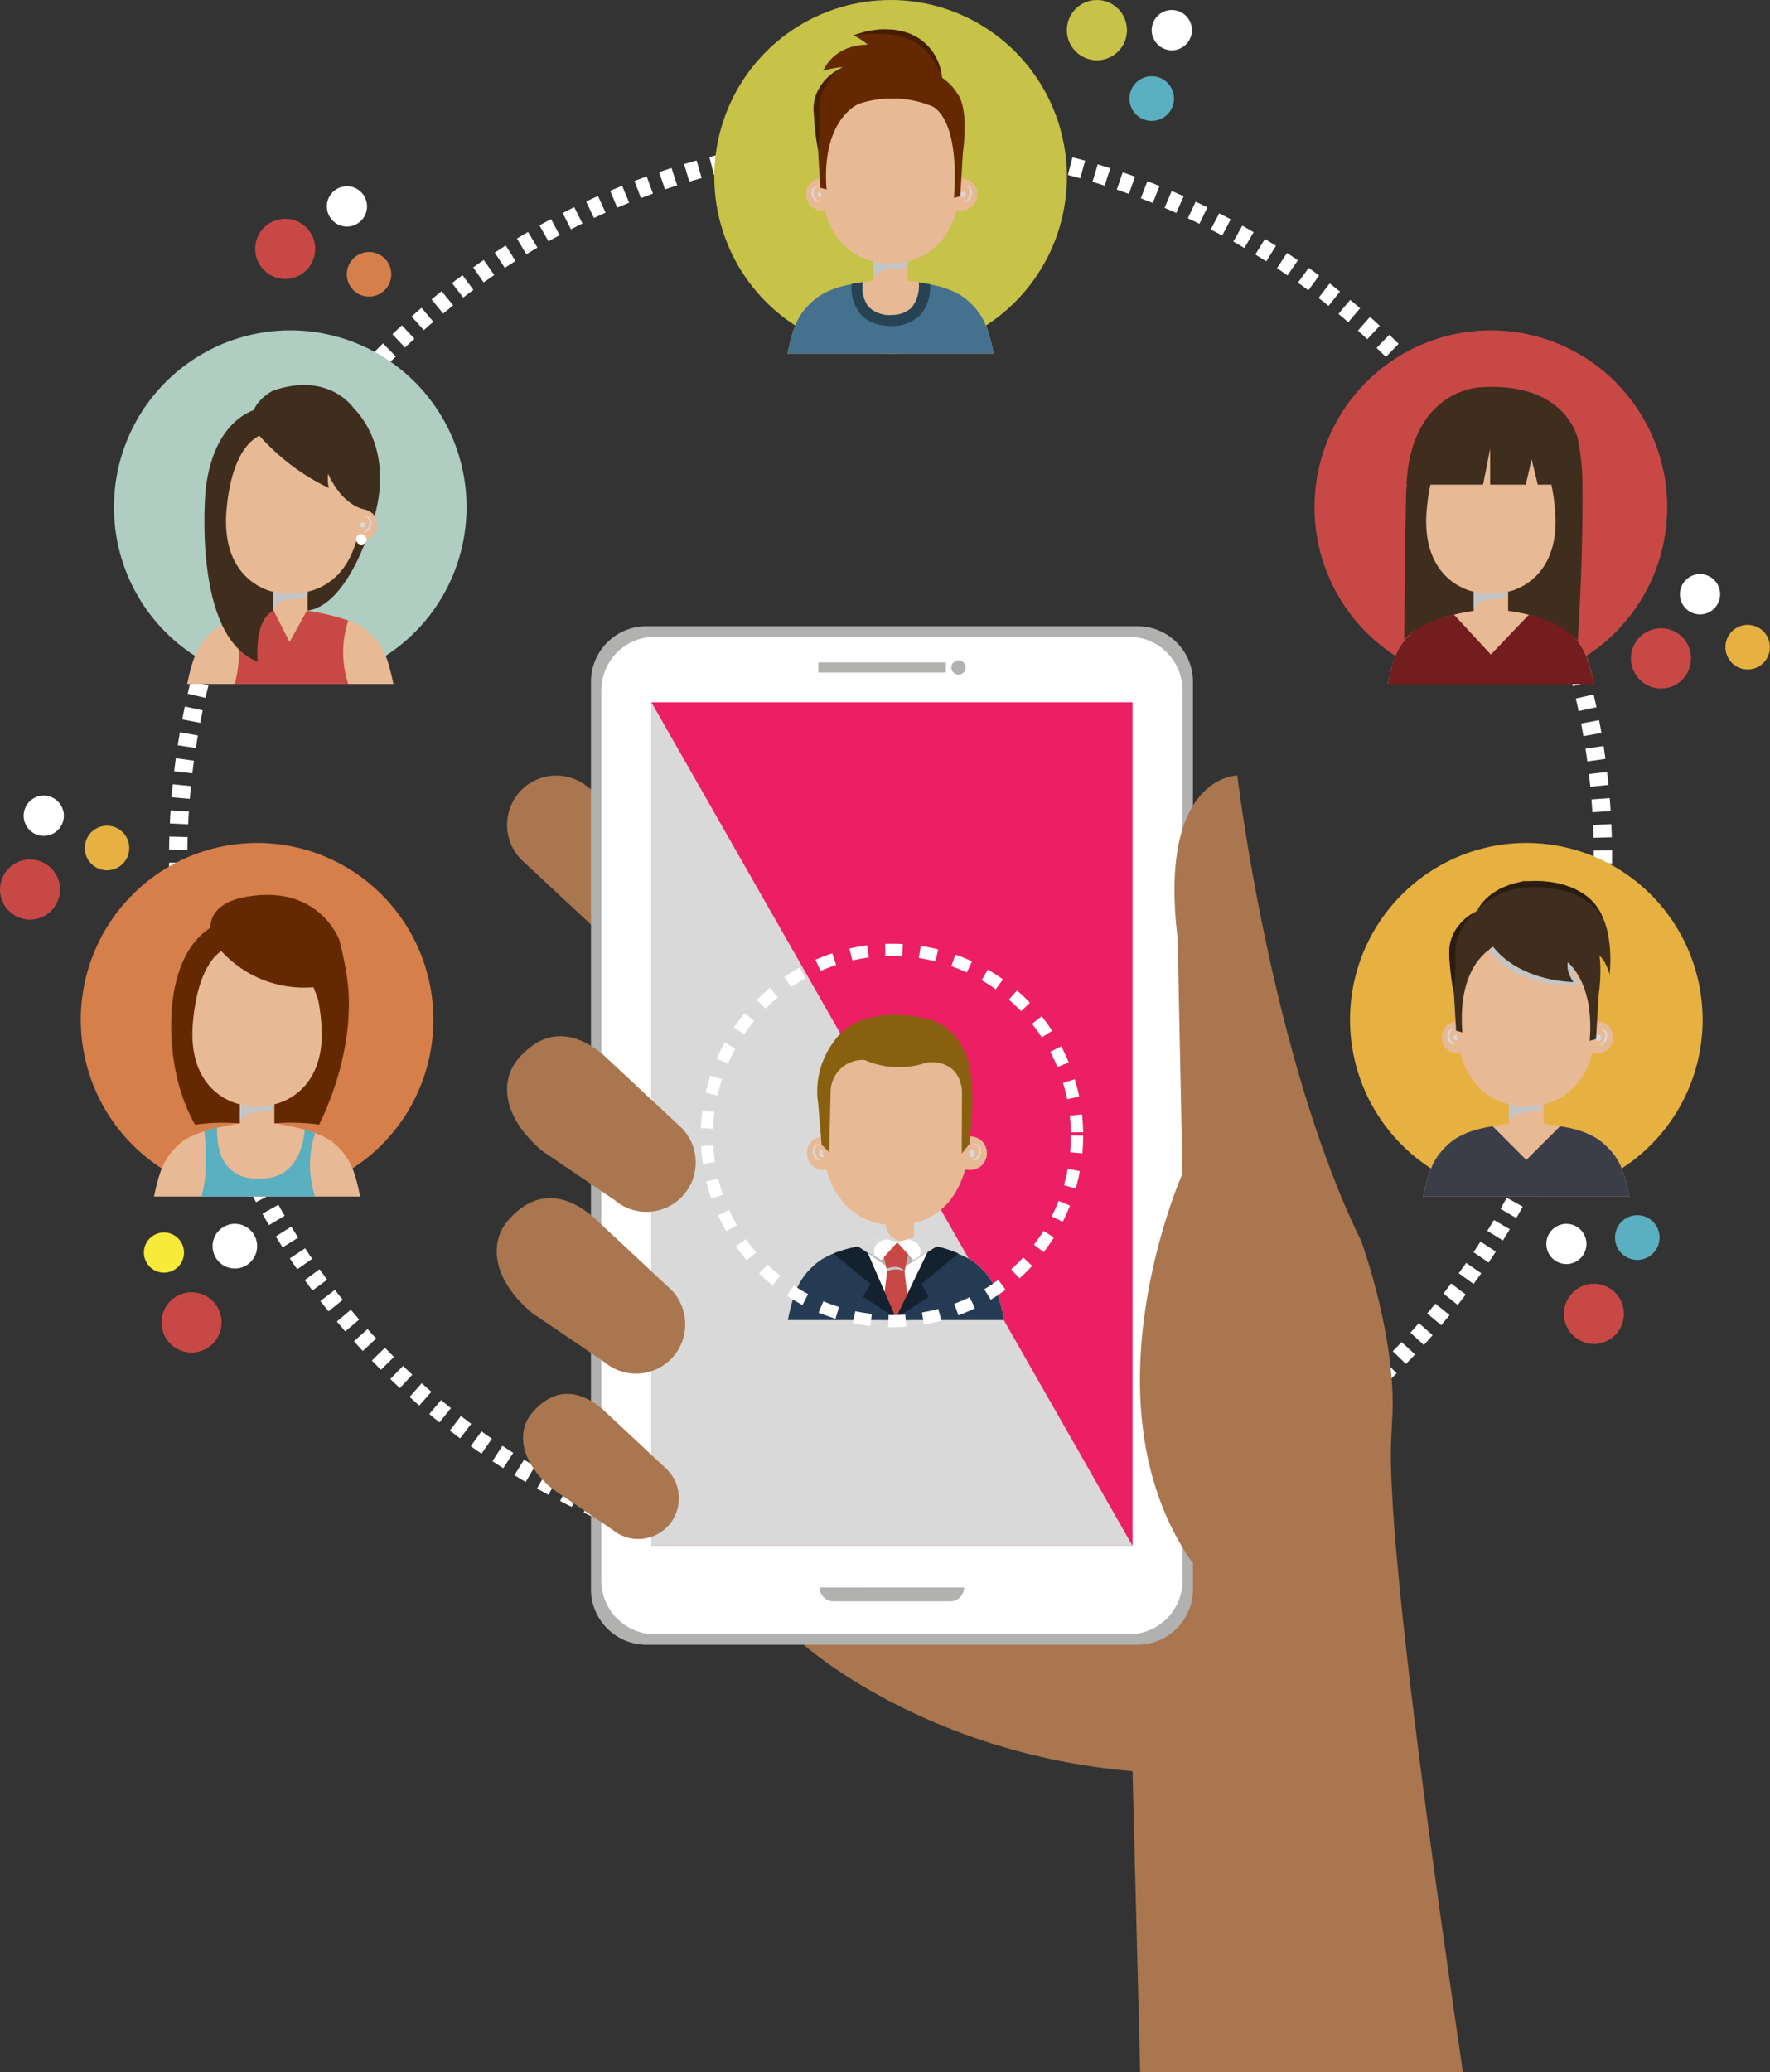
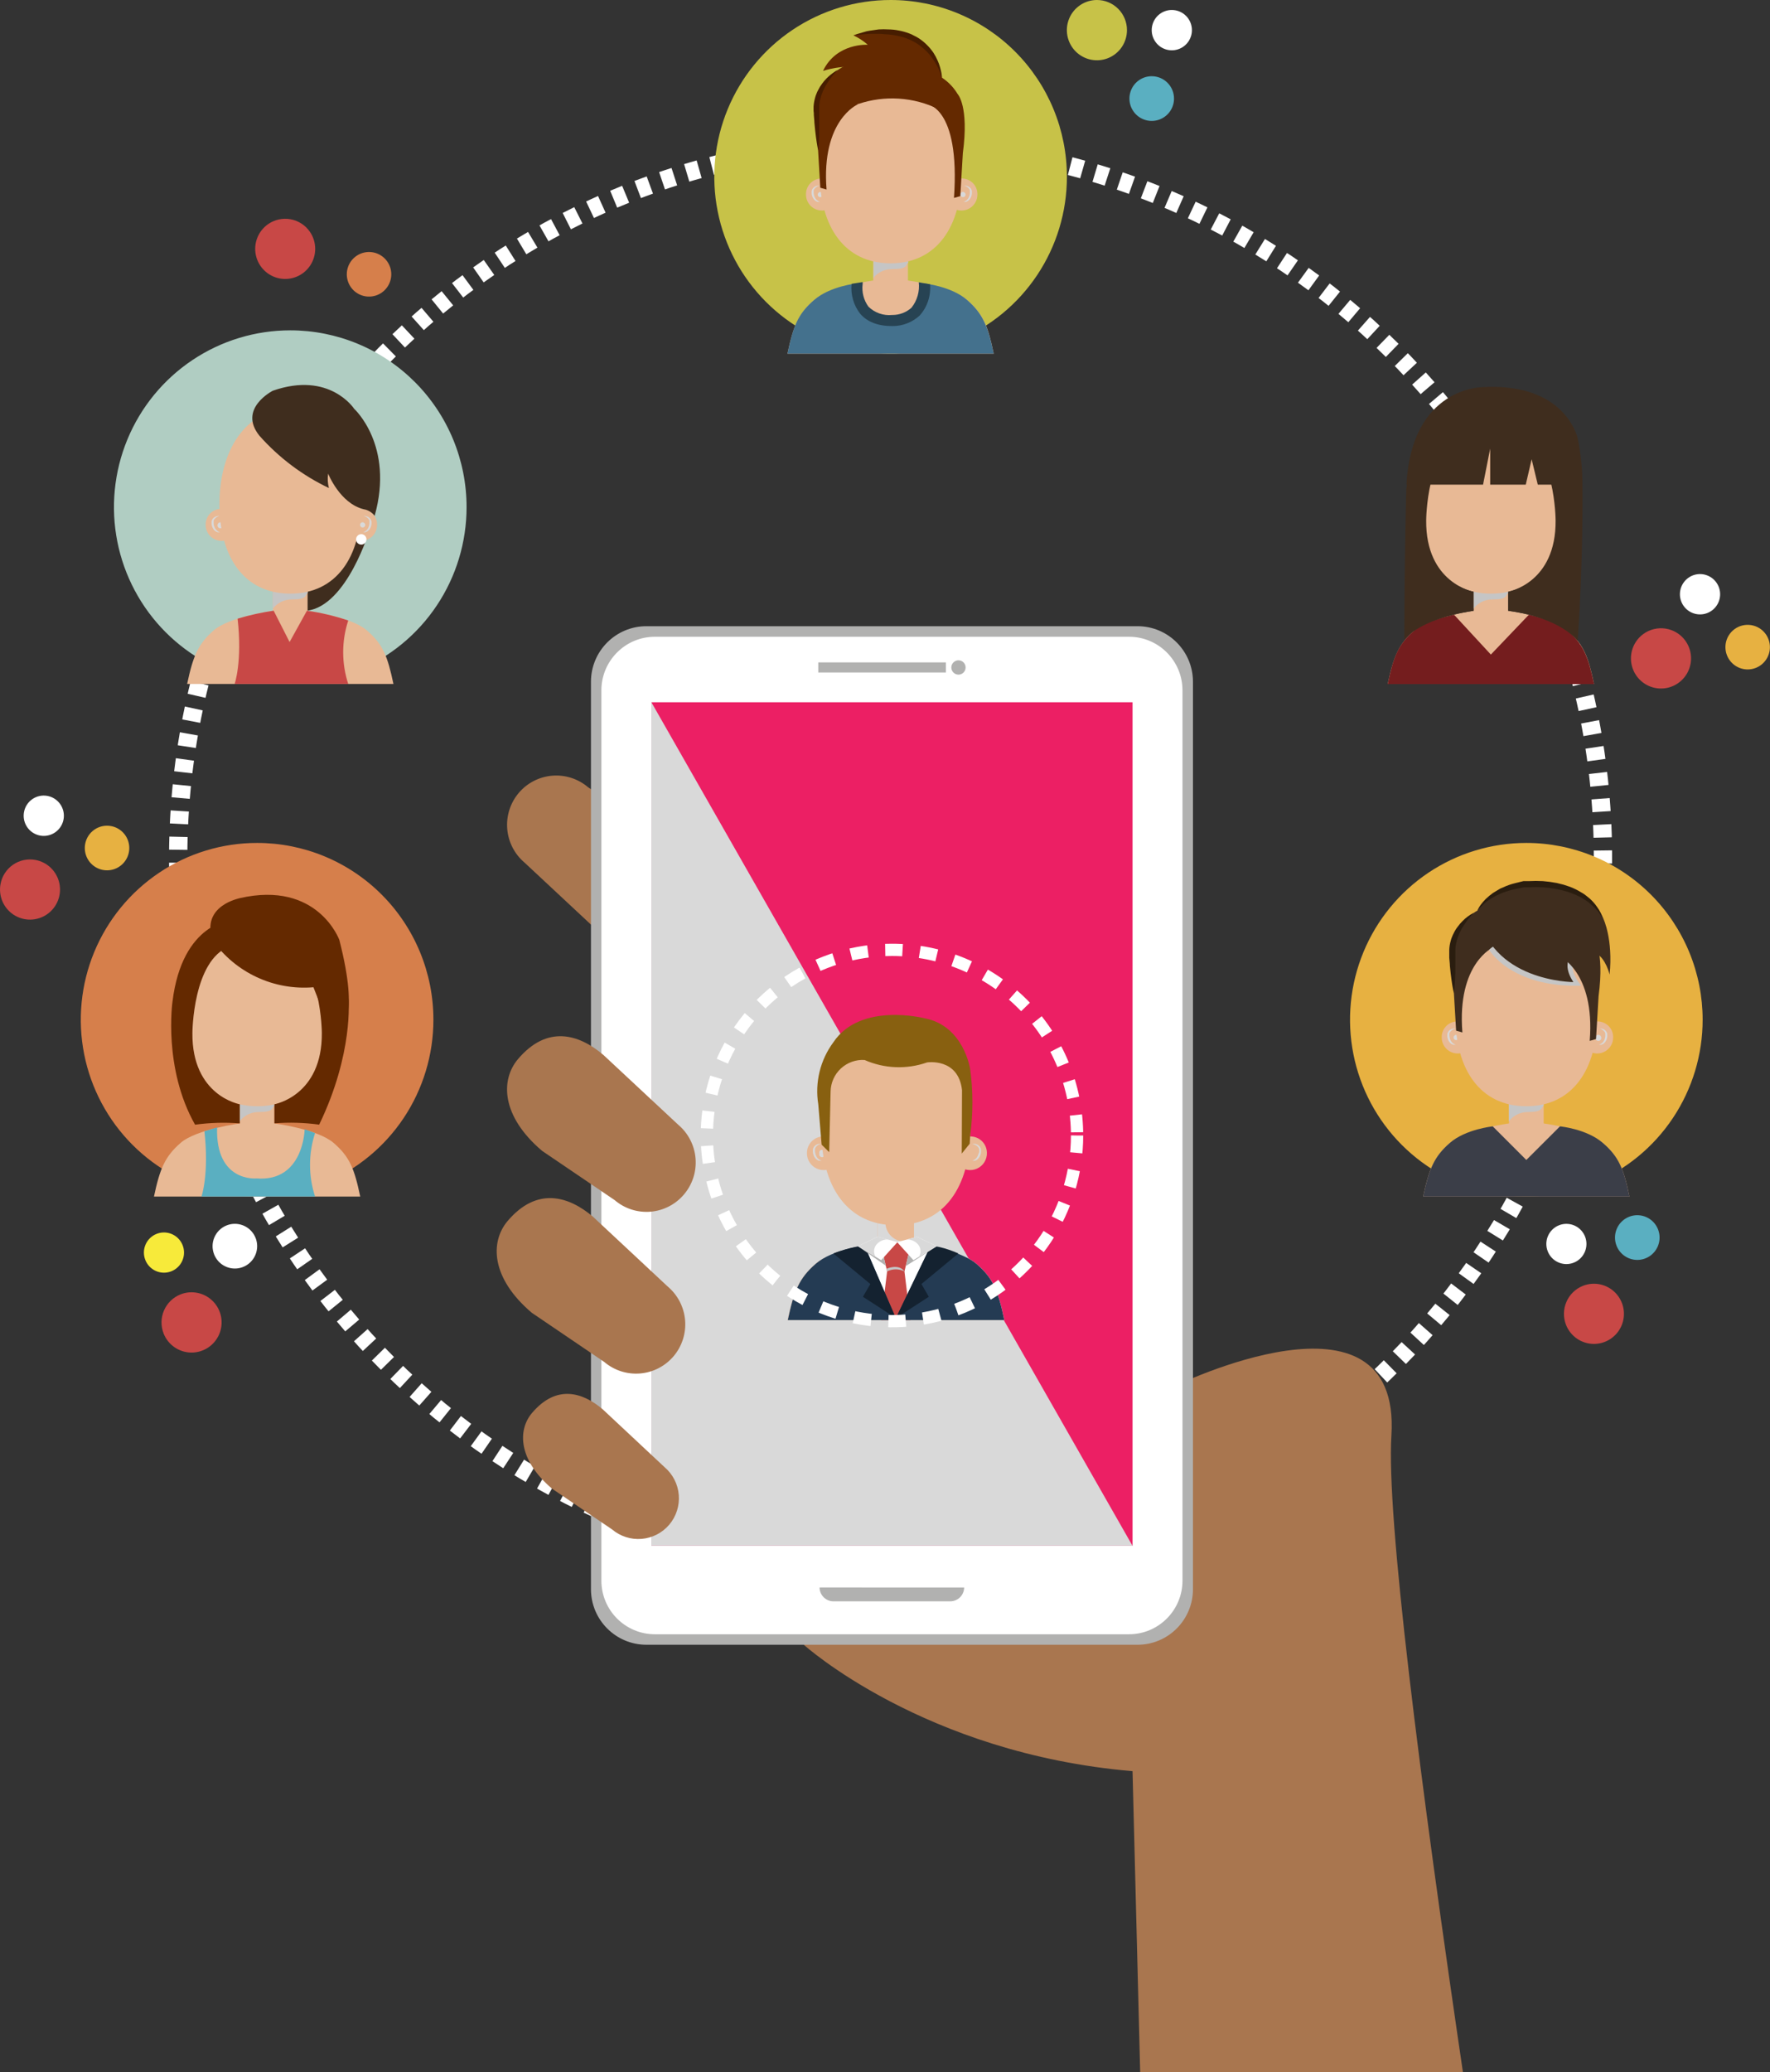
<svg xmlns="http://www.w3.org/2000/svg" width="387" height="453" viewBox="0 0 387 453" fill="none">
  <rect x="0" y="0" width="387" height="453" fill="#333333" stroke="none" />
  <g clip-path="url(#clip0)">
    <path d="M350.32 194.402C354.132 108.232 287.557 35.28 201.621 31.457C115.685 27.635 42.93 94.39 39.117 180.559C35.305 266.728 101.88 339.681 187.816 343.503C273.752 347.326 346.508 280.571 350.32 194.402Z" stroke="white" stroke-width="4" stroke-miterlimit="10" stroke-dasharray="2.83 2.83" />
    <path d="M372.273 222.92C372.273 230.565 370.012 238.038 365.776 244.395C361.541 250.751 355.52 255.705 348.476 258.631C341.432 261.556 333.682 262.322 326.204 260.83C318.726 259.339 311.858 255.658 306.466 250.252C301.075 244.846 297.404 237.959 295.917 230.461C294.429 222.963 295.192 215.191 298.11 208.128C301.028 201.065 305.969 195.029 312.308 190.781C318.647 186.534 326.1 184.267 333.724 184.267C338.787 184.267 343.799 185.267 348.476 187.209C353.153 189.152 357.403 191.999 360.982 195.588C364.562 199.178 367.401 203.439 369.339 208.128C371.276 212.818 372.273 217.844 372.273 222.92Z" fill="#E7B141" />
    <path d="M337.516 241.225H329.932V245.747H337.516V241.225Z" fill="#E8B995" />
    <g style="mix-blend-mode:multiply">
      <path d="M330.362 244.605C331.245 243.72 332.419 243.188 333.665 243.109C334.746 243.017 336.591 243.257 337.172 242.127C337.251 241.964 337.363 241.82 337.502 241.704V241.225H329.918V245.13C330.046 244.939 330.195 244.763 330.362 244.605Z" fill="#C5C5C5" />
    </g>
    <path d="M352.708 226.711C352.724 227.408 352.533 228.093 352.158 228.68C351.784 229.267 351.243 229.729 350.606 230.006C349.969 230.284 349.263 230.365 348.58 230.239C347.897 230.113 347.266 229.785 346.769 229.298C346.273 228.811 345.932 228.187 345.79 227.505C345.649 226.823 345.713 226.114 345.975 225.469C346.237 224.823 346.685 224.271 347.262 223.882C347.838 223.493 348.517 223.286 349.212 223.285C349.667 223.275 350.12 223.356 350.544 223.523C350.968 223.69 351.354 223.941 351.68 224.26C352.005 224.579 352.264 224.961 352.441 225.381C352.617 225.802 352.708 226.254 352.708 226.711Z" fill="#E8B995" />
    <g style="mix-blend-mode:multiply">
      <g style="mix-blend-mode:multiply">
        <path d="M349.609 224.827H349.849C350.059 224.829 350.267 224.868 350.463 224.941C350.764 225.048 351.024 225.248 351.204 225.512C351.254 225.593 351.299 225.677 351.34 225.763C351.374 225.849 351.4 225.937 351.42 226.026V226.311C351.42 226.403 351.42 226.494 351.42 226.586C351.405 226.769 351.367 226.949 351.306 227.122C351.253 227.286 351.18 227.443 351.09 227.59C350.934 227.864 350.711 228.092 350.441 228.253C350.332 228.311 350.218 228.357 350.099 228.39H349.826H349.609L349.826 228.298L350.054 228.184C350.142 228.127 350.226 228.062 350.304 227.99C350.399 227.91 350.483 227.818 350.555 227.716C350.636 227.606 350.705 227.487 350.76 227.362C350.826 227.232 350.875 227.094 350.908 226.951C350.957 226.804 350.984 226.65 350.987 226.494V226.277V226.06V225.855C350.956 225.796 350.929 225.735 350.908 225.672C350.779 225.453 350.599 225.269 350.384 225.135C350.22 225.024 350.044 224.932 349.86 224.861L349.609 224.827Z" fill="#D9D9D9" />
      </g>
    </g>
    <g style="mix-blend-mode:multiply">
      <path d="M350.112 226.882C350.121 227.044 350.067 227.203 349.96 227.325C349.854 227.447 349.704 227.522 349.543 227.533C349.409 227.552 349.273 227.529 349.153 227.468C349.033 227.407 348.934 227.311 348.87 227.192C348.806 227.073 348.78 226.937 348.795 226.803C348.81 226.669 348.866 226.542 348.955 226.441C349.044 226.339 349.162 226.267 349.292 226.235C349.423 226.202 349.561 226.21 349.687 226.258C349.813 226.307 349.921 226.392 349.997 226.504C350.073 226.615 350.113 226.747 350.112 226.882Z" fill="#D9D9D9" />
    </g>
    <path d="M315.218 226.711C315.202 227.408 315.393 228.093 315.768 228.68C316.142 229.267 316.682 229.729 317.32 230.006C317.957 230.284 318.662 230.365 319.346 230.239C320.029 230.113 320.659 229.785 321.156 229.298C321.653 228.811 321.994 228.187 322.136 227.505C322.277 226.823 322.213 226.114 321.951 225.469C321.689 224.823 321.241 224.271 320.664 223.882C320.088 223.493 319.409 223.286 318.714 223.285C318.259 223.275 317.806 223.356 317.382 223.523C316.958 223.69 316.572 223.941 316.246 224.26C315.921 224.579 315.662 224.961 315.485 225.381C315.309 225.802 315.218 226.254 315.218 226.711Z" fill="#E8B995" />
    <g style="mix-blend-mode:multiply">
      <g style="mix-blend-mode:multiply">
        <path d="M318.258 224.827H318.03C317.817 224.829 317.605 224.867 317.404 224.941C317.106 225.054 316.849 225.253 316.664 225.512C316.618 225.594 316.576 225.677 316.539 225.763C316.505 225.849 316.479 225.937 316.459 226.026V226.311C316.459 226.403 316.459 226.494 316.459 226.586C316.496 226.939 316.604 227.281 316.778 227.59C316.94 227.862 317.167 228.09 317.438 228.253C317.547 228.311 317.661 228.357 317.78 228.39H318.053H318.281L318.076 228.298L317.837 228.184C317.75 228.124 317.666 228.059 317.586 227.99C317.495 227.91 317.415 227.818 317.347 227.716C317.262 227.607 317.189 227.488 317.131 227.362C317.075 227.228 317.025 227.09 316.983 226.951C316.944 226.801 316.918 226.648 316.903 226.494V226.095C316.908 226.026 316.908 225.957 316.903 225.889C316.903 225.832 316.903 225.763 316.983 225.706C317.108 225.488 317.284 225.304 317.495 225.17C317.66 225.061 317.836 224.969 318.019 224.896L318.258 224.827Z" fill="#D9D9D9" />
      </g>
    </g>
    <g style="mix-blend-mode:multiply">
      <path d="M317.812 226.882C317.83 226.99 317.878 227.091 317.95 227.172C318.023 227.253 318.117 227.312 318.222 227.341C318.327 227.37 318.438 227.369 318.543 227.337C318.647 227.304 318.739 227.243 318.809 227.16C318.88 227.076 318.925 226.974 318.939 226.866C318.953 226.758 318.936 226.648 318.89 226.549C318.844 226.45 318.77 226.366 318.678 226.308C318.586 226.25 318.479 226.219 318.37 226.22C318.209 226.235 318.06 226.312 317.956 226.436C317.851 226.56 317.8 226.721 317.812 226.882Z" fill="#D9D9D9" />
    </g>
    <path d="M349.212 222.246C349.212 233.757 343.825 241.83 333.724 241.83C323.623 241.83 318.236 233.757 318.236 222.246C318.236 210.736 323.828 201.418 333.929 201.418C344.03 201.418 349.212 210.748 349.212 222.246Z" fill="#E8B995" />
    <path d="M330.08 245.564C330.08 245.564 320.468 246.831 317.006 249.835C313.544 252.838 312.451 255.544 311.164 261.573H356.272C355.008 255.533 353.995 252.895 350.441 249.835C346.888 246.774 337.357 245.564 337.357 245.564H330.08Z" fill="#E8B995" />
    <path d="M326.379 246.226C326.379 246.226 320.468 246.831 317.006 249.835C313.544 252.838 312.451 255.544 311.164 261.573H356.272C355.008 255.533 353.995 252.895 350.441 249.835C346.888 246.774 341.08 246.226 341.08 246.226L333.724 253.569L326.379 246.226Z" fill="#3B3E48" />
    <path d="M317.815 215.92L318.373 225.307L319.74 225.695C318.533 210.542 326.493 207.082 326.493 207.082L328.771 197.593C326.809 197.55 324.871 198.028 323.153 198.979C321.435 199.929 319.998 201.319 318.988 203.006C318.988 203.006 316.426 205.541 317.815 215.92Z" fill="#3F2D1E" />
    <path d="M317.885 217.142C317.885 217.142 317.6 216 317.361 214.173C317.236 213.282 317.11 212.243 317.008 211.124C317.008 210.565 316.905 209.982 316.871 209.4C316.871 209.103 316.871 208.806 316.871 208.509V208.292C316.871 208.098 316.871 208.11 316.871 208.007V207.562C316.904 206.92 317.011 206.283 317.19 205.666C317.258 205.363 317.357 205.069 317.486 204.787C317.591 204.504 317.716 204.229 317.862 203.965C318.106 203.452 318.408 202.97 318.762 202.526C319.055 202.118 319.383 201.736 319.741 201.384C320.446 200.646 321.27 200.033 322.178 199.568C321.507 200.282 320.89 201.046 320.333 201.852C320.094 202.218 319.843 202.617 319.604 202.994C319.355 203.444 319.134 203.909 318.944 204.387C318.733 204.881 318.569 205.393 318.454 205.917C318.38 206.175 318.327 206.439 318.295 206.705C318.248 206.981 318.222 207.259 318.215 207.539V207.984C318.215 207.984 318.215 208.19 318.215 208.144V208.372V209.263C318.215 209.845 318.215 210.405 318.215 210.987C318.215 212.129 318.215 213.157 318.147 214.059C318.055 215.932 317.885 217.142 317.885 217.142Z" fill="#2A1D0F" />
    <g style="mix-blend-mode:multiply">
      <path d="M325.582 207.63C325.582 207.63 330.354 215.909 345.716 215.486C345.716 215.486 342.835 212.061 344.27 210.462C344.27 210.462 329.397 203.371 325.582 207.63Z" fill="#C5C5C5" />
    </g>
    <path d="M349.519 217.759L348.961 227.145L347.583 227.533C348.791 212.38 340.83 208.921 340.83 208.921L338.553 199.431C340.515 199.386 342.454 199.863 344.172 200.814C345.891 201.765 347.327 203.155 348.335 204.844C348.335 204.844 350.897 207.402 349.519 217.759Z" fill="#3F2D1E" />
    <path d="M323.055 198.986C323.055 198.986 325.264 194.476 333.19 193.277C333.19 193.277 346.377 191.689 350.58 200.859C350.58 200.859 352.709 205.278 351.935 213.054C351.935 213.054 351.138 209.549 348.974 208.395C348.974 208.395 348.621 212.529 342.927 209.982C342.927 209.982 342.016 211.672 344.009 214.687C344.009 214.676 325.583 214.676 323.055 198.986Z" fill="#3F2D1E" />
    <path d="M323.055 198.986C323.1 198.872 323.153 198.761 323.214 198.655C323.371 198.347 323.554 198.053 323.761 197.776C324.084 197.34 324.438 196.927 324.82 196.542C325.331 196.056 325.875 195.605 326.448 195.195L327.485 194.567L328.043 194.236L328.646 193.985C329.489 193.586 330.371 193.276 331.277 193.06L332.723 192.706L333.088 192.614H333.486C333.748 192.614 333.999 192.614 334.261 192.614C335.285 192.557 336.311 192.557 337.335 192.614C338.36 192.694 339.378 192.831 340.387 193.025L341.856 193.391L343.268 193.859C344.146 194.194 344.989 194.615 345.785 195.115C346.171 195.32 346.533 195.565 346.867 195.846C347.186 196.12 347.528 196.348 347.801 196.634C348.318 197.117 348.781 197.657 349.179 198.244C349.503 198.676 349.785 199.139 350.022 199.626C350.386 200.448 350.58 200.904 350.58 200.904C350.58 200.904 350.284 200.493 349.794 199.763C349.498 199.332 349.163 198.931 348.792 198.564C348.325 198.085 347.826 197.639 347.3 197.228C346.995 197.003 346.68 196.793 346.355 196.6L345.854 196.268L345.296 195.994C344.513 195.599 343.703 195.263 342.87 194.989L341.538 194.613L340.137 194.316C339.181 194.14 338.215 194.021 337.244 193.962C336.269 193.905 335.292 193.905 334.317 193.962H333.6H333.281L332.928 194.03L331.562 194.293C330.698 194.462 329.849 194.699 329.022 195.001L328.43 195.195L327.895 195.446L326.847 195.937C326.221 196.303 325.64 196.657 325.15 196.999C324.746 197.314 324.366 197.657 324.011 198.027C323.658 198.31 323.337 198.632 323.055 198.986Z" fill="#2A1D0F" />
    <path d="M94.761 222.92C94.761 230.565 92.5 238.038 88.265 244.395C84.029 250.751 78.008 255.705 70.965 258.631C63.921 261.556 56.17 262.322 48.692 260.83C41.215 259.339 34.346 255.658 28.955 250.252C23.564 244.846 19.892 237.959 18.405 230.461C16.917 222.963 17.681 215.191 20.598 208.128C23.516 201.065 28.457 195.029 34.796 190.781C41.136 186.534 48.588 184.267 56.213 184.267C61.275 184.266 66.289 185.264 70.966 187.206C75.644 189.148 79.894 191.995 83.474 195.585C87.054 199.175 89.893 203.436 91.83 208.126C93.767 212.817 94.763 217.844 94.761 222.92Z" fill="#D67F4B" />
    <path d="M60.002 241.225H52.418V245.747H60.002V241.225Z" fill="#E8B995" />
    <g style="mix-blend-mode:multiply">
      <path d="M52.854 244.605C53.739 243.718 54.918 243.186 56.168 243.109C57.306 243.017 59.106 243.257 59.675 242.127C59.754 241.964 59.866 241.82 60.005 241.704V241.225H52.387V245.13C52.529 244.944 52.685 244.768 52.854 244.605Z" fill="#C5C5C5" />
    </g>
    <path d="M75.161 226.711C75.177 227.408 74.986 228.093 74.611 228.68C74.237 229.267 73.697 229.729 73.059 230.006C72.422 230.284 71.717 230.365 71.033 230.239C70.35 230.113 69.719 229.785 69.223 229.298C68.726 228.812 68.385 228.187 68.243 227.505C68.102 226.823 68.166 226.114 68.428 225.469C68.69 224.824 69.138 224.271 69.715 223.882C70.291 223.494 70.97 223.286 71.665 223.286C72.121 223.275 72.573 223.356 72.997 223.523C73.421 223.69 73.807 223.941 74.133 224.26C74.458 224.579 74.717 224.961 74.894 225.382C75.07 225.803 75.161 226.255 75.161 226.711Z" fill="#E8B995" />
    <g style="mix-blend-mode:multiply">
      <g style="mix-blend-mode:multiply">
        <path d="M72.154 224.827H72.382C72.596 224.829 72.807 224.868 73.008 224.941C73.306 225.054 73.563 225.253 73.748 225.512L73.874 225.764C73.874 225.843 73.874 225.935 73.965 226.026V226.312C73.965 226.403 73.965 226.494 73.965 226.586C73.95 226.769 73.912 226.949 73.851 227.122C73.802 227.288 73.729 227.446 73.634 227.591C73.479 227.864 73.255 228.092 72.985 228.253C72.877 228.311 72.762 228.357 72.644 228.39C72.553 228.399 72.461 228.399 72.37 228.39H72.143L72.348 228.298L72.575 228.184C72.775 228.063 72.949 227.904 73.088 227.716C73.165 227.604 73.234 227.485 73.293 227.362C73.349 227.228 73.398 227.09 73.441 226.951C73.479 226.801 73.506 226.648 73.52 226.494V226.095C73.515 226.026 73.515 225.958 73.52 225.889C73.52 225.832 73.52 225.775 73.441 225.706C73.316 225.489 73.14 225.304 72.928 225.17C72.762 225.063 72.587 224.972 72.404 224.896L72.154 224.827Z" fill="#D9D9D9" />
      </g>
    </g>
    <g style="mix-blend-mode:multiply">
      <path d="M72.6 226.883C72.6 227.034 72.54 227.179 72.433 227.286C72.326 227.393 72.181 227.454 72.03 227.454C71.879 227.454 71.734 227.393 71.628 227.286C71.521 227.179 71.461 227.034 71.461 226.883C71.461 226.731 71.521 226.586 71.628 226.479C71.734 226.372 71.879 226.312 72.03 226.312C72.181 226.312 72.326 226.372 72.433 226.479C72.54 226.586 72.6 226.731 72.6 226.883Z" fill="#D9D9D9" />
    </g>
    <path d="M37.708 226.711C37.692 227.408 37.884 228.093 38.258 228.68C38.632 229.267 39.173 229.729 39.81 230.006C40.447 230.284 41.153 230.365 41.836 230.239C42.519 230.113 43.15 229.785 43.647 229.298C44.144 228.812 44.485 228.187 44.626 227.505C44.767 226.823 44.703 226.114 44.441 225.469C44.179 224.824 43.731 224.271 43.154 223.882C42.578 223.494 41.899 223.286 41.204 223.286C40.749 223.275 40.296 223.356 39.872 223.523C39.448 223.69 39.062 223.941 38.737 224.26C38.411 224.579 38.152 224.961 37.975 225.382C37.799 225.803 37.708 226.255 37.708 226.711Z" fill="#E8B995" />
    <g style="mix-blend-mode:multiply">
      <g style="mix-blend-mode:multiply">
        <path d="M40.76 224.827H40.521C40.311 224.829 40.103 224.868 39.906 224.941C39.603 225.051 39.341 225.25 39.154 225.512L39.029 225.764C38.996 225.849 38.969 225.937 38.949 226.026V226.312C38.949 226.403 38.949 226.494 38.949 226.586C38.964 226.769 39.002 226.949 39.063 227.122C39.117 227.286 39.189 227.444 39.279 227.591C39.435 227.864 39.659 228.092 39.929 228.253C40.038 228.309 40.152 228.355 40.27 228.39C40.361 228.399 40.453 228.399 40.544 228.39H40.783L40.544 228.378L40.316 228.264C40.225 228.204 40.138 228.139 40.054 228.07C39.969 227.984 39.889 227.892 39.815 227.796C39.733 227.686 39.664 227.568 39.61 227.442C39.544 227.312 39.494 227.174 39.462 227.031C39.412 226.884 39.385 226.73 39.382 226.574V226.357V226.095C39.382 226.026 39.382 225.958 39.382 225.889L39.45 225.706C39.579 225.488 39.759 225.304 39.974 225.17C40.138 225.059 40.313 224.967 40.498 224.896L40.76 224.827Z" fill="#D9D9D9" />
      </g>
    </g>
    <g style="mix-blend-mode:multiply">
      <path d="M40.303 226.883C40.296 226.963 40.306 227.044 40.332 227.12C40.357 227.197 40.398 227.267 40.451 227.328C40.504 227.389 40.568 227.438 40.641 227.473C40.713 227.509 40.792 227.529 40.872 227.533C41.033 227.522 41.183 227.447 41.29 227.325C41.396 227.203 41.451 227.044 41.441 226.883C41.451 226.72 41.397 226.559 41.291 226.436C41.184 226.312 41.034 226.235 40.872 226.22C40.791 226.226 40.712 226.248 40.64 226.284C40.567 226.321 40.503 226.371 40.45 226.433C40.397 226.494 40.357 226.566 40.331 226.643C40.306 226.72 40.296 226.801 40.303 226.883Z" fill="#D9D9D9" />
    </g>
    <path d="M71.743 222.246C71.743 233.757 66.356 241.83 56.255 241.83C46.154 241.83 40.768 233.757 40.768 222.246C40.768 210.736 46.359 201.418 56.46 201.418C66.561 201.418 71.743 210.748 71.743 222.246Z" fill="#E8B995" />
    <path d="M52.58 245.564C52.58 245.564 42.957 246.831 39.495 249.835C36.033 252.838 34.94 255.544 33.664 261.573H78.761C77.497 255.533 76.483 252.895 72.93 249.835C69.377 246.774 59.857 245.564 59.857 245.564H52.58Z" fill="#E8B995" />
    <path d="M47.467 246.546C47.467 246.546 48.504 246.101 44.7 247.3C45.748 256.789 44.051 261.573 44.051 261.573H68.888C67.415 257.067 67.415 252.206 68.888 247.699L66.611 246.866C66.611 246.866 66.406 258.41 56.088 257.611C56.065 257.611 47.126 258.49 47.467 246.546Z" fill="#5AAFC1" />
    <path d="M50.928 201.042C50.928 201.042 39.836 201.418 37.707 219.015C37.707 219.015 35.646 233.505 42.649 245.861C45.887 245.416 49.162 245.32 52.42 245.575V241.407C52.42 241.407 41.932 239.558 42.068 225.798C42.068 225.798 42.137 209.903 50.188 206.899L50.928 201.042Z" fill="#642900" />
    <path d="M61.496 201.042C61.496 201.042 74.023 200.847 76.198 218.444C76.198 218.444 77.337 230.206 69.786 245.849C66.545 245.405 63.266 245.309 60.004 245.564V241.396C60.004 241.396 70.492 239.546 70.367 225.786C70.367 225.786 70.299 209.891 62.236 206.888L61.496 201.042Z" fill="#642900" />
    <path d="M46.475 205.541C48.945 209.027 52.278 211.808 56.146 213.61C60.014 215.413 64.284 216.173 68.534 215.818L71.472 223.308L74.376 224.519C74.376 224.519 78.76 223.308 74.194 205.472C74.194 205.472 69.479 192.443 52.42 196.337C52.386 196.405 43.924 197.901 46.475 205.541Z" fill="#642900" />
    <path d="M102.013 110.866C102.013 118.511 99.752 125.984 95.516 132.341C91.281 138.697 85.26 143.652 78.216 146.577C71.173 149.503 63.422 150.268 55.944 148.777C48.466 147.285 41.598 143.604 36.207 138.198C30.816 132.792 27.144 125.905 25.657 118.407C24.169 110.909 24.933 103.137 27.85 96.074C30.768 89.011 35.709 82.975 42.048 78.728C48.387 74.48 55.84 72.213 63.465 72.213C68.527 72.212 73.541 73.21 78.218 75.153C82.896 77.094 87.146 79.942 90.726 83.531C94.306 87.121 97.145 91.382 99.082 96.073C101.019 100.763 102.015 105.79 102.013 110.866Z" fill="#B0CDC2" />
    <path d="M80.912 115.537C80.912 115.537 75.924 132.46 67.109 133.499V129.651C67.109 129.651 76.14 112.762 80.912 115.537Z" fill="#3F2D1E" />
    <path d="M67.254 129.171H59.67V133.693H67.254V129.171Z" fill="#E8B995" />
    <g style="mix-blend-mode:multiply">
      <path d="M60.103 132.551C60.99 131.665 62.167 131.13 63.417 131.044C64.555 130.964 66.355 131.203 66.936 130.073C67.007 129.909 67.117 129.764 67.254 129.65V129.171H59.67V133.076C59.802 132.891 59.946 132.716 60.103 132.551Z" fill="#C5C5C5" />
    </g>
    <path d="M82.45 114.657C82.466 115.354 82.275 116.039 81.9 116.626C81.526 117.213 80.986 117.675 80.348 117.953C79.711 118.23 79.006 118.311 78.322 118.185C77.639 118.059 77.009 117.732 76.512 117.245C76.015 116.758 75.674 116.133 75.532 115.451C75.391 114.769 75.455 114.06 75.717 113.415C75.979 112.77 76.427 112.217 77.004 111.829C77.58 111.44 78.259 111.232 78.954 111.232C79.409 111.221 79.862 111.302 80.286 111.469C80.71 111.637 81.096 111.887 81.422 112.206C81.747 112.526 82.006 112.907 82.183 113.328C82.359 113.749 82.451 114.201 82.45 114.657Z" fill="#E8B995" />
    <g style="mix-blend-mode:multiply">
      <g style="mix-blend-mode:multiply">
        <path d="M79.412 112.773H79.639C79.853 112.785 80.064 112.828 80.266 112.899C80.564 113.012 80.821 113.21 81.006 113.47C81.055 113.55 81.097 113.634 81.131 113.721C81.131 113.801 81.188 113.892 81.222 113.984V114.269C81.222 114.361 81.222 114.452 81.222 114.543C81.208 114.723 81.169 114.899 81.109 115.069C81.059 115.236 80.99 115.397 80.904 115.548C80.744 115.819 80.516 116.044 80.243 116.199C80.135 116.261 80.02 116.311 79.901 116.347H79.628H79.4L79.605 116.256L79.833 116.142C80.032 116.02 80.206 115.861 80.346 115.674C80.423 115.561 80.492 115.443 80.551 115.32C80.609 115.182 80.658 115.041 80.699 114.897C80.737 114.751 80.764 114.602 80.778 114.452V114.018C80.773 113.95 80.773 113.881 80.778 113.812C80.778 113.812 80.778 113.687 80.699 113.63C80.571 113.411 80.396 113.223 80.186 113.082C80.019 112.98 79.844 112.893 79.662 112.819L79.412 112.773Z" fill="#D9D9D9" />
      </g>
    </g>
    <g style="mix-blend-mode:multiply">
      <path d="M79.856 114.829C79.839 114.936 79.791 115.037 79.718 115.118C79.645 115.2 79.551 115.258 79.446 115.288C79.341 115.317 79.23 115.315 79.126 115.283C79.022 115.251 78.929 115.189 78.859 115.106C78.789 115.022 78.744 114.921 78.73 114.812C78.715 114.704 78.732 114.594 78.778 114.495C78.825 114.396 78.898 114.313 78.99 114.254C79.082 114.196 79.189 114.166 79.298 114.166C79.459 114.181 79.608 114.259 79.713 114.383C79.817 114.507 79.869 114.667 79.856 114.829Z" fill="#D9D9D9" />
    </g>
    <path d="M44.96 114.657C44.944 115.354 45.136 116.039 45.51 116.626C45.884 117.213 46.425 117.675 47.062 117.953C47.699 118.23 48.405 118.311 49.088 118.185C49.771 118.059 50.402 117.732 50.899 117.245C51.395 116.758 51.736 116.133 51.878 115.451C52.02 114.769 51.955 114.06 51.693 113.415C51.431 112.77 50.983 112.217 50.406 111.829C49.83 111.44 49.151 111.232 48.456 111.232C48.001 111.221 47.548 111.302 47.124 111.469C46.7 111.637 46.314 111.887 45.989 112.206C45.663 112.526 45.404 112.907 45.227 113.328C45.051 113.749 44.96 114.201 44.96 114.657Z" fill="#E8B995" />
    <g style="mix-blend-mode:multiply">
      <g style="mix-blend-mode:multiply">
        <path d="M48.012 112.773H47.829C47.62 112.787 47.413 112.829 47.214 112.899C46.912 113.008 46.65 113.207 46.463 113.47L46.337 113.721C46.304 113.806 46.278 113.894 46.258 113.984V114.269C46.258 114.361 46.258 114.452 46.258 114.543C46.278 114.722 46.316 114.898 46.372 115.069C46.425 115.236 46.498 115.397 46.588 115.548C46.74 115.821 46.965 116.046 47.237 116.199C47.345 116.261 47.46 116.31 47.579 116.347H47.852H48.091L47.875 116.256C47.807 116.256 47.738 116.176 47.647 116.142C47.558 116.084 47.474 116.02 47.397 115.948C47.305 115.865 47.221 115.773 47.146 115.674C47.065 115.564 46.996 115.445 46.941 115.32C46.873 115.186 46.823 115.044 46.793 114.897C46.744 114.754 46.717 114.604 46.713 114.452V114.235V114.018C46.708 113.95 46.708 113.881 46.713 113.812L46.782 113.63C46.913 113.41 47.093 113.223 47.306 113.082C47.472 112.978 47.647 112.89 47.829 112.819L48.012 112.773Z" fill="#D9D9D9" />
      </g>
    </g>
    <g style="mix-blend-mode:multiply">
      <path d="M47.558 114.829C47.548 114.991 47.603 115.149 47.709 115.271C47.816 115.393 47.966 115.468 48.127 115.48C48.261 115.498 48.397 115.476 48.517 115.414C48.637 115.353 48.736 115.257 48.8 115.138C48.864 115.019 48.89 114.883 48.874 114.749C48.859 114.615 48.804 114.488 48.715 114.387C48.626 114.285 48.508 114.213 48.377 114.181C48.247 114.148 48.109 114.157 47.983 114.205C47.857 114.253 47.749 114.338 47.673 114.45C47.597 114.561 47.557 114.694 47.558 114.829Z" fill="#D9D9D9" />
    </g>
    <path d="M78.952 110.193C78.952 121.691 73.577 129.776 63.464 129.776C53.352 129.776 47.977 121.691 47.977 110.193C47.977 98.694 53.523 89.365 63.669 89.365C73.816 89.365 78.952 98.694 78.952 110.193Z" fill="#E8B995" />
    <path d="M59.832 133.499C59.832 133.499 50.209 134.778 46.747 137.781C43.285 140.784 42.191 143.49 40.916 149.519H86.024C84.749 143.479 83.746 140.841 80.182 137.781C76.618 134.72 67.109 133.499 67.109 133.499H59.832Z" fill="#E8B995" />
    <path d="M67.109 133.499C70.179 133.935 73.202 134.654 76.14 135.645C74.666 140.152 74.666 145.013 76.14 149.519H51.303C51.303 149.519 53.011 144.621 51.952 135.246C54.532 134.468 57.166 133.884 59.832 133.499L63.317 140.35L67.109 133.499Z" fill="#C84846" />
    <path d="M79.523 111.323C74.308 110.044 71.745 103.535 71.745 103.535C71.583 104.586 71.641 105.66 71.916 106.687C66.145 103.938 60.983 100.055 56.736 95.268C51.93 89.319 59.651 85.414 59.651 85.414C72.064 81.074 77.439 89.365 77.439 89.365C77.439 89.365 86.242 97.358 81.915 112.762C81.329 111.995 80.474 111.481 79.523 111.323Z" fill="#3F2D1E" />
-     <path d="M58.192 88.988C58.192 88.988 47.089 89.365 44.959 106.961C44.959 106.961 41.896 139.14 56.347 144.643C56.347 144.643 55.402 135.508 59.764 133.544V129.376C59.764 129.376 49.275 127.527 49.412 113.755C49.412 113.755 49.48 97.872 57.532 94.857L58.192 88.988Z" fill="#3F2D1E" />
    <path d="M80.125 117.912C80.125 118.215 80.005 118.505 79.792 118.719C79.578 118.933 79.288 119.054 78.987 119.054C78.684 119.054 78.395 118.933 78.181 118.719C77.968 118.505 77.848 118.215 77.848 117.912C77.848 117.609 77.968 117.318 78.181 117.104C78.395 116.89 78.684 116.77 78.987 116.77C79.288 116.77 79.578 116.89 79.792 117.104C80.005 117.318 80.125 117.609 80.125 117.912Z" fill="white" />
-     <path d="M364.53 110.866C364.532 118.514 362.273 125.99 358.037 132.35C353.801 138.71 347.78 143.668 340.734 146.596C333.689 149.524 325.935 150.291 318.454 148.801C310.974 147.31 304.102 143.629 298.708 138.222C293.314 132.815 289.641 125.925 288.152 118.425C286.663 110.925 287.426 103.15 290.344 96.084C293.262 89.018 298.205 82.979 304.546 78.73C310.888 74.481 318.343 72.213 325.97 72.213C331.033 72.212 336.047 73.21 340.725 75.152C345.404 77.094 349.655 79.941 353.235 83.53C356.816 87.12 359.657 91.381 361.595 96.072C363.533 100.762 364.53 105.789 364.53 110.866Z" fill="#C84846" />
    <path d="M329.772 129.171H322.188V133.693H329.772V129.171Z" fill="#E8B995" />
    <g style="mix-blend-mode:multiply">
      <path d="M322.62 132.551C323.505 131.661 324.683 131.125 325.934 131.044C327.073 130.964 328.861 131.203 329.442 130.062C329.523 129.907 329.631 129.768 329.761 129.65V129.171H322.188V133.076C322.312 132.886 322.457 132.71 322.62 132.551Z" fill="#C5C5C5" />
    </g>
    <path d="M344.954 114.657C344.97 115.354 344.779 116.039 344.404 116.626C344.03 117.213 343.489 117.675 342.852 117.953C342.215 118.23 341.51 118.311 340.826 118.185C340.143 118.059 339.513 117.732 339.016 117.245C338.519 116.758 338.178 116.133 338.036 115.451C337.895 114.769 337.959 114.06 338.221 113.415C338.483 112.77 338.931 112.217 339.508 111.829C340.084 111.44 340.763 111.232 341.458 111.232C341.913 111.221 342.366 111.302 342.79 111.469C343.214 111.637 343.6 111.887 343.926 112.206C344.251 112.526 344.51 112.907 344.687 113.328C344.863 113.749 344.954 114.201 344.954 114.657Z" fill="#E8B995" />
    <g style="mix-blend-mode:multiply">
      <g style="mix-blend-mode:multiply">
        <path d="M341.916 112.773H342.155C342.365 112.787 342.572 112.829 342.77 112.899C343.069 113.009 343.327 113.208 343.51 113.47C343.562 113.55 343.608 113.634 343.647 113.721C343.647 113.801 343.704 113.892 343.726 113.984V114.269C343.732 114.36 343.732 114.452 343.726 114.543C343.71 114.721 343.675 114.897 343.624 115.069C343.566 115.234 343.493 115.395 343.408 115.548C343.248 115.819 343.02 116.044 342.747 116.199C342.642 116.258 342.531 116.308 342.417 116.347H342.143H341.904L342.121 116.256L342.348 116.142C342.428 116.073 342.519 116.028 342.599 115.948C342.691 115.865 342.775 115.773 342.849 115.674C342.931 115.564 343 115.445 343.054 115.32C343.112 115.182 343.162 115.041 343.203 114.897C343.241 114.751 343.268 114.602 343.282 114.452V114.235V114.018C343.277 113.95 343.277 113.881 343.282 113.812C343.261 113.75 343.234 113.688 343.203 113.63C343.078 113.408 342.902 113.22 342.69 113.082C342.524 112.978 342.349 112.89 342.166 112.819L341.916 112.773Z" fill="#D9D9D9" />
      </g>
    </g>
    <g style="mix-blend-mode:multiply">
      <path d="M342.366 114.829C342.373 114.99 342.317 115.147 342.211 115.268C342.105 115.389 341.957 115.465 341.797 115.48C341.638 115.459 341.492 115.38 341.386 115.26C341.281 115.139 341.223 114.984 341.223 114.823C341.223 114.662 341.281 114.507 341.386 114.386C341.492 114.266 341.638 114.187 341.797 114.166C341.959 114.181 342.109 114.258 342.215 114.382C342.321 114.505 342.376 114.666 342.366 114.829Z" fill="#D9D9D9" />
    </g>
    <path d="M307.474 114.657C307.458 115.354 307.649 116.039 308.024 116.626C308.398 117.213 308.938 117.675 309.576 117.953C310.213 118.23 310.918 118.311 311.602 118.185C312.285 118.059 312.915 117.732 313.412 117.245C313.909 116.758 314.25 116.133 314.392 115.451C314.533 114.769 314.469 114.06 314.207 113.415C313.945 112.77 313.497 112.217 312.92 111.829C312.344 111.44 311.665 111.232 310.97 111.232C310.514 111.221 310.062 111.302 309.638 111.469C309.214 111.637 308.828 111.887 308.502 112.206C308.177 112.526 307.918 112.907 307.741 113.328C307.564 113.749 307.473 114.201 307.474 114.657Z" fill="#E8B995" />
    <g style="mix-blend-mode:multiply">
      <g style="mix-blend-mode:multiply">
        <path d="M310.516 112.773H310.277C310.067 112.787 309.86 112.829 309.662 112.899C309.363 113.009 309.105 113.208 308.922 113.47C308.87 113.55 308.824 113.634 308.785 113.721C308.785 113.801 308.785 113.892 308.705 113.984V114.269C308.7 114.36 308.7 114.452 308.705 114.543C308.722 114.721 308.756 114.897 308.808 115.069C308.866 115.234 308.939 115.395 309.024 115.548C309.248 115.93 309.605 116.215 310.026 116.347H310.288H310.528L310.311 116.256C310.243 116.256 310.175 116.176 310.083 116.142C309.992 116.108 309.913 116.028 309.833 115.948C309.741 115.865 309.657 115.773 309.582 115.674C309.505 115.561 309.436 115.443 309.377 115.32C309.319 115.182 309.27 115.041 309.229 114.897C309.185 114.752 309.159 114.603 309.15 114.452V114.018C309.15 113.949 309.15 113.881 309.15 113.812C309.171 113.75 309.198 113.688 309.229 113.63C309.354 113.408 309.529 113.22 309.742 113.082C309.909 112.98 310.084 112.893 310.266 112.819L310.516 112.773Z" fill="#D9D9D9" />
      </g>
    </g>
    <g style="mix-blend-mode:multiply">
      <path d="M310.058 114.829C310.051 114.99 310.107 115.147 310.213 115.268C310.319 115.389 310.467 115.465 310.627 115.48C310.786 115.459 310.932 115.38 311.037 115.26C311.143 115.139 311.201 114.984 311.201 114.823C311.201 114.662 311.143 114.507 311.037 114.386C310.932 114.266 310.786 114.187 310.627 114.166C310.465 114.181 310.315 114.258 310.209 114.382C310.102 114.505 310.048 114.666 310.058 114.829Z" fill="#D9D9D9" />
    </g>
    <path d="M341.456 110.193C341.456 121.691 336.081 129.776 325.969 129.776C315.856 129.776 310.492 121.691 310.492 110.193C310.492 98.694 316.072 89.365 326.185 89.365C336.297 89.365 341.456 98.694 341.456 110.193Z" fill="#E8B995" />
    <path d="M322.335 133.499C322.335 133.499 312.713 134.778 309.262 137.781C305.811 140.784 304.707 143.49 303.42 149.519H348.528C347.253 143.479 346.25 140.841 342.686 137.781C339.121 134.72 329.612 133.499 329.612 133.499H322.335Z" fill="#E8B995" />
    <path d="M334.282 134.378C337.242 135.063 340.841 136.182 342.686 137.804C346.216 140.864 347.241 143.513 348.528 149.542H303.42C304.695 143.502 305.698 140.864 309.262 137.804C311.152 136.159 314.956 135.029 317.917 134.378L325.968 143.091L334.282 134.378Z" fill="#741D1E" />
    <path d="M320.698 88.988C320.698 88.988 309.594 89.365 307.476 106.961C307.476 106.961 307.055 122.068 307.055 139.939C307.055 139.939 309.594 135.474 322.189 133.521V129.354C322.189 129.354 311.69 127.504 311.826 113.732C311.826 113.732 311.895 97.849 319.957 94.834L320.698 88.988Z" fill="#3F2D1E" />
    <path d="M331.252 88.988C331.252 88.988 343.858 88.348 345.988 105.945C345.988 105.945 346.227 121.554 344.951 140.11C344.951 140.11 341.455 135.109 329.76 133.521V129.354C329.76 129.354 340.26 127.504 340.123 113.732C340.123 113.732 340.055 97.849 331.992 94.834L331.252 88.988Z" fill="#3F2D1E" />
    <path d="M324.26 105.945L325.82 98.066V105.945H333.598L334.885 100.395L336.228 105.945H345.988C345.985 102.538 345.638 99.141 344.952 95.805C344.952 95.805 342.367 83.552 324.055 84.637C324.055 84.637 308.624 84.637 307.508 105.945H324.26Z" fill="#3F2D1E" />
    <path d="M233.273 38.653C233.273 46.298 231.012 53.772 226.775 60.129C222.539 66.485 216.518 71.44 209.474 74.365C202.429 77.29 194.678 78.055 187.2 76.563C179.722 75.07 172.853 71.388 167.462 65.981C162.072 60.574 158.401 53.686 156.915 46.187C155.429 38.688 156.194 30.916 159.113 23.853C162.033 16.791 166.975 10.755 173.316 6.509C179.657 2.263 187.111 -0.002 194.736 1.68747e-06C199.797 1.46587e-06 204.81 1 209.486 2.943C214.162 4.885 218.411 7.732 221.99 11.322C225.568 14.911 228.407 19.172 230.343 23.862C232.279 28.552 233.274 33.578 233.273 38.653Z" fill="#C7C248" />
    <path d="M198.514 56.958H190.93V61.48H198.514V56.958Z" fill="#E8B995" />
    <g style="mix-blend-mode:multiply">
      <path d="M191.319 60.338C192.23 59.428 193.449 58.894 194.735 58.842C195.874 58.75 197.673 58.99 198.242 57.86C198.321 57.697 198.434 57.553 198.573 57.437V56.958H190.988V60.863C191.084 60.679 191.194 60.503 191.319 60.338Z" fill="#C5C5C5" />
    </g>
    <path d="M213.71 42.444C213.726 43.141 213.534 43.826 213.16 44.413C212.786 45 212.245 45.462 211.608 45.739C210.971 46.017 210.265 46.098 209.582 45.972C208.899 45.846 208.268 45.518 207.771 45.031C207.274 44.544 206.933 43.92 206.792 43.238C206.651 42.556 206.715 41.847 206.977 41.202C207.239 40.556 207.687 40.004 208.264 39.615C208.84 39.227 209.519 39.019 210.214 39.019C210.669 39.008 211.122 39.089 211.546 39.256C211.97 39.423 212.356 39.674 212.681 39.993C213.007 40.312 213.266 40.694 213.443 41.114C213.619 41.535 213.71 41.987 213.71 42.444Z" fill="#E8B995" />
    <g style="mix-blend-mode:multiply">
      <g style="mix-blend-mode:multiply">
        <path d="M210.682 40.56H210.921C211.131 40.573 211.338 40.615 211.536 40.686C211.838 40.795 212.101 40.994 212.287 41.257C212.287 41.337 212.367 41.416 212.413 41.508C212.446 41.593 212.473 41.681 212.492 41.77V42.056C212.492 42.147 212.492 42.239 212.492 42.33C212.477 42.513 212.439 42.693 212.378 42.867C212.328 43.032 212.255 43.189 212.162 43.335C212.01 43.608 211.785 43.833 211.513 43.986C211.407 44.052 211.292 44.102 211.171 44.134H210.898H210.682L210.898 44.043L211.126 43.929C211.216 43.869 211.304 43.804 211.388 43.734C211.476 43.651 211.556 43.559 211.627 43.461C211.708 43.351 211.777 43.232 211.832 43.106C211.899 42.971 211.952 42.83 211.991 42.684C212.032 42.539 212.055 42.389 212.06 42.239V42.022V41.805C212.054 41.736 212.054 41.668 212.06 41.599C212.06 41.542 212.06 41.474 211.98 41.416C211.854 41.196 211.674 41.011 211.456 40.88C211.295 40.772 211.123 40.68 210.944 40.606L210.682 40.56Z" fill="#D9D9D9" />
      </g>
    </g>
    <g style="mix-blend-mode:multiply">
      <path d="M211.116 42.615C211.098 42.723 211.051 42.823 210.979 42.904C210.907 42.985 210.813 43.044 210.709 43.074C210.604 43.103 210.494 43.102 210.39 43.071C210.286 43.039 210.193 42.979 210.122 42.897C210.052 42.815 210.006 42.714 209.99 42.606C209.975 42.498 209.99 42.389 210.035 42.289C210.079 42.19 210.151 42.106 210.242 42.047C210.332 41.987 210.438 41.955 210.546 41.953C210.627 41.959 210.706 41.981 210.779 42.017C210.851 42.054 210.916 42.104 210.968 42.166C211.021 42.227 211.062 42.298 211.087 42.376C211.112 42.453 211.122 42.534 211.116 42.615Z" fill="#D9D9D9" />
    </g>
    <path d="M176.22 42.444C176.204 43.141 176.395 43.826 176.77 44.413C177.144 45 177.684 45.462 178.322 45.739C178.959 46.017 179.664 46.098 180.348 45.972C181.031 45.846 181.661 45.518 182.158 45.031C182.655 44.544 182.996 43.92 183.138 43.238C183.279 42.556 183.215 41.847 182.953 41.202C182.691 40.556 182.243 40.004 181.666 39.615C181.09 39.227 180.411 39.019 179.716 39.019C179.26 39.008 178.808 39.089 178.384 39.256C177.96 39.423 177.574 39.674 177.248 39.993C176.923 40.312 176.664 40.694 176.487 41.114C176.31 41.535 176.22 41.987 176.22 42.444Z" fill="#E8B995" />
    <g style="mix-blend-mode:multiply">
      <g style="mix-blend-mode:multiply">
        <path d="M179.26 40.56H179.032C178.819 40.574 178.608 40.616 178.406 40.686C178.108 40.798 177.851 40.997 177.666 41.257L177.541 41.508C177.507 41.593 177.481 41.681 177.461 41.77V42.056C177.461 42.147 177.461 42.239 177.461 42.33C177.476 42.513 177.514 42.693 177.575 42.867C177.626 43.032 177.698 43.189 177.791 43.335C177.943 43.608 178.168 43.833 178.44 43.986C178.546 44.052 178.661 44.102 178.782 44.134H179.055H179.283L179.078 44.043L178.85 43.929C178.758 43.871 178.67 43.806 178.588 43.734C178.499 43.648 178.416 43.557 178.338 43.461C178.269 43.358 178.201 43.232 178.133 43.106C178.075 42.969 178.025 42.828 177.985 42.684C177.945 42.538 177.919 42.389 177.905 42.239V41.805C177.91 41.736 177.91 41.668 177.905 41.599C177.905 41.542 177.905 41.474 177.985 41.416C178.111 41.196 178.291 41.011 178.509 40.88C178.67 40.772 178.842 40.68 179.021 40.606L179.26 40.56Z" fill="#D9D9D9" />
      </g>
    </g>
    <g style="mix-blend-mode:multiply">
      <path d="M178.791 42.615C178.808 42.723 178.856 42.823 178.928 42.904C179 42.985 179.094 43.044 179.198 43.074C179.302 43.103 179.413 43.102 179.517 43.071C179.621 43.039 179.713 42.979 179.784 42.897C179.855 42.815 179.901 42.714 179.916 42.606C179.932 42.498 179.917 42.389 179.872 42.289C179.828 42.19 179.756 42.106 179.665 42.047C179.574 41.987 179.469 41.955 179.36 41.953C179.279 41.959 179.201 41.981 179.128 42.017C179.056 42.054 178.991 42.104 178.938 42.166C178.885 42.227 178.845 42.298 178.82 42.376C178.794 42.453 178.785 42.534 178.791 42.615Z" fill="#D9D9D9" />
    </g>
    <path d="M210.212 37.979C210.212 49.49 204.825 57.563 194.724 57.563C184.623 57.563 179.236 49.49 179.236 37.979C179.236 26.469 184.828 17.128 194.929 17.128C205.03 17.128 210.212 26.48 210.212 37.979Z" fill="#E8B995" />
    <path d="M191.08 61.297C191.08 61.297 181.468 62.564 178.006 65.567C174.544 68.571 173.451 71.277 172.176 77.306H217.272C216.008 71.266 214.995 68.628 211.442 65.567C207.889 62.507 198.368 61.297 198.368 61.297H191.08Z" fill="#E8B995" />
    <path d="M202.081 61.959C202.081 61.959 207.98 62.564 211.442 65.567C214.904 68.571 215.997 71.277 217.272 77.306H172.176C173.44 71.266 174.453 68.628 178.006 65.567C181.56 62.507 187.379 61.948 187.379 61.948C187.379 61.948 186.103 70.204 195.043 70.135C195.043 70.135 202.434 70.421 202.081 61.959Z" fill="#44718D" />
    <path d="M188.609 61.662C188.632 61.806 188.632 61.952 188.609 62.096C188.391 63.842 188.843 65.605 189.873 67.029C190.551 67.695 191.366 68.204 192.262 68.519C193.157 68.835 194.11 68.95 195.055 68.856H195.111C196.652 68.864 198.141 68.298 199.291 67.269C200.536 65.7 201.109 63.7 200.885 61.708L203.345 62.142C203.457 63.38 203.313 64.627 202.921 65.806C202.529 66.985 201.898 68.07 201.067 68.993C199.464 70.46 197.373 71.275 195.203 71.277H195.009C191.946 71.277 189.6 70.364 188.062 68.571C186.628 66.718 185.959 64.384 186.195 62.05L188.609 61.662Z" fill="#274353" />
    <path d="M178.795 31.653L179.353 41.04L180.719 41.428C179.535 26.264 187.506 22.838 187.506 22.838L189.727 13.36C187.767 13.312 185.829 13.784 184.109 14.728C182.389 15.673 180.948 17.056 179.933 18.738C179.933 18.738 177.428 21.308 178.795 31.653Z" fill="#642900" />
    <path d="M178.886 32.875C178.886 32.875 178.817 32.578 178.726 32.053C178.635 31.528 178.51 30.797 178.396 29.906C178.282 29.015 178.168 27.976 178.066 26.857C178.066 26.298 177.963 25.715 177.94 25.133C177.94 24.836 177.94 24.539 177.883 24.242V23.98C177.877 23.885 177.877 23.789 177.883 23.694V23.295C177.923 22.657 178.03 22.026 178.202 21.41C178.273 21.109 178.373 20.814 178.498 20.531C178.599 20.252 178.721 19.981 178.863 19.721C179.112 19.213 179.409 18.732 179.751 18.282C180.045 17.877 180.368 17.495 180.719 17.14C181.24 16.616 181.813 16.145 182.427 15.735C182.656 15.574 182.896 15.429 183.145 15.301C183.145 15.301 182.928 15.518 182.575 15.907C182.105 16.443 181.667 17.007 181.266 17.597C180.998 17.963 180.751 18.345 180.525 18.738C180.27 19.183 180.045 19.645 179.853 20.12C179.639 20.621 179.471 21.141 179.352 21.673C179.277 21.935 179.224 22.202 179.193 22.473C179.147 22.748 179.12 23.027 179.113 23.306V23.751C179.116 23.808 179.116 23.866 179.113 23.923V24.14V25.03C179.113 25.613 179.113 26.172 179.113 26.755C179.113 27.896 179.113 28.924 179.113 29.826C179.113 30.728 179.011 31.471 178.977 31.996C178.942 32.521 178.886 32.875 178.886 32.875Z" fill="#471D00" />
    <path d="M210.519 33.492L209.961 42.878L208.583 43.266C209.984 23.055 202.468 22.712 202.468 22.712L199.609 15.153C201.569 15.107 203.505 15.583 205.221 16.532C206.938 17.481 208.373 18.869 209.38 20.554C209.38 20.554 211.908 23.146 210.519 33.492Z" fill="#642900" />
    <path d="M187.604 22.747C193.411 20.774 199.76 21.184 205.267 23.888L205.95 16.957C205.95 16.957 204.196 3.414 186.59 7.731C187.732 8.26 188.79 8.952 189.733 9.786C189.733 9.786 182.901 9.318 179.951 15.495C179.951 15.495 184.506 13.954 188.23 14.947C188.219 14.982 182.684 18.647 187.604 22.747Z" fill="#642900" />
    <path d="M205.951 16.98C205.951 16.98 205.849 16.603 205.61 15.986C205.283 15.134 204.875 14.316 204.391 13.543C204.079 13.036 203.736 12.548 203.366 12.081C202.945 11.573 202.484 11.1 201.988 10.665C201.469 10.197 200.908 9.777 200.314 9.409C200.011 9.219 199.695 9.052 199.369 8.907C199.052 8.731 198.72 8.582 198.378 8.461C197.703 8.194 197.006 7.988 196.294 7.845C195.605 7.684 194.904 7.577 194.199 7.525C193.504 7.525 192.832 7.377 192.183 7.399H190.372C189.233 7.399 188.3 7.582 187.628 7.628L186.58 7.708C186.58 7.708 186.933 7.582 187.582 7.388L188.721 7.057C189.224 6.884 189.743 6.761 190.27 6.692L192.126 6.429C192.832 6.388 193.539 6.388 194.244 6.429C195.009 6.436 195.772 6.517 196.522 6.669C197.298 6.815 198.06 7.029 198.799 7.308C199.173 7.445 199.535 7.613 199.881 7.811C200.244 7.98 200.594 8.174 200.929 8.393C202.171 9.224 203.242 10.286 204.084 11.522C204.432 12.059 204.737 12.624 204.995 13.212C205.214 13.696 205.397 14.196 205.541 14.708C205.67 15.18 205.761 15.56 205.814 15.85C205.899 16.221 205.944 16.599 205.951 16.98Z" fill="#471D00" />
    <path d="M246.405 6.577C246.408 7.881 246.024 9.157 245.303 10.242C244.582 11.327 243.556 12.174 242.354 12.674C241.153 13.174 239.831 13.305 238.555 13.051C237.28 12.797 236.108 12.17 235.188 11.248C234.269 10.325 233.643 9.15 233.389 7.871C233.136 6.592 233.267 5.266 233.766 4.062C234.265 2.858 235.109 1.829 236.191 1.106C237.273 0.383 238.545 -0.002 239.846 9.88249e-06C241.586 9.88249e-06 243.254 0.693 244.484 1.926C245.714 3.16 246.405 4.833 246.405 6.577Z" fill="#C7C248" />
    <path d="M256.691 21.536C256.694 22.504 256.41 23.45 255.875 24.256C255.34 25.061 254.579 25.689 253.688 26.061C252.797 26.432 251.816 26.53 250.869 26.341C249.923 26.153 249.053 25.688 248.371 25.003C247.689 24.319 247.224 23.447 247.036 22.498C246.849 21.549 246.946 20.565 247.317 19.672C247.687 18.778 248.313 18.015 249.117 17.479C249.92 16.943 250.864 16.658 251.829 16.66C253.118 16.663 254.353 17.178 255.264 18.092C256.175 19.005 256.688 20.244 256.691 21.536Z" fill="#5AAFC1" />
    <path d="M260.606 6.577C260.608 7.45 260.352 8.305 259.869 9.031C259.386 9.758 258.699 10.325 257.895 10.66C257.091 10.994 256.205 11.082 255.351 10.911C254.497 10.741 253.713 10.319 253.098 9.701C252.483 9.083 252.065 8.296 251.897 7.439C251.729 6.582 251.819 5.694 252.155 4.889C252.49 4.083 253.057 3.396 253.783 2.913C254.51 2.431 255.362 2.176 256.233 2.181C257.393 2.187 258.503 2.652 259.323 3.476C260.142 4.299 260.603 5.414 260.606 6.577Z" fill="white" />
    <path d="M67.762 50.677C68.497 51.75 68.898 53.017 68.915 54.318C68.932 55.619 68.564 56.897 67.856 57.988C67.149 59.079 66.135 59.935 64.942 60.448C63.749 60.961 62.431 61.108 61.155 60.87C59.879 60.631 58.703 60.019 57.774 59.109C56.845 58.2 56.206 57.035 55.938 55.762C55.67 54.489 55.785 53.164 56.268 51.956C56.751 50.748 57.58 49.711 58.651 48.976C60.085 47.992 61.849 47.618 63.557 47.937C65.266 48.256 66.778 49.242 67.762 50.677Z" fill="#C84846" />
    <path d="M84.684 57.186C85.232 57.979 85.533 58.917 85.549 59.881C85.565 60.845 85.295 61.793 84.774 62.603C84.253 63.414 83.504 64.052 82.622 64.435C81.74 64.819 80.763 64.932 79.817 64.759C78.871 64.587 77.997 64.137 77.305 63.466C76.614 62.795 76.137 61.934 75.934 60.992C75.731 60.049 75.811 59.067 76.165 58.17C76.518 57.273 77.129 56.502 77.92 55.953C78.98 55.217 80.288 54.934 81.557 55.165C82.825 55.396 83.95 56.123 84.684 57.186Z" fill="#D67F4B" />
-     <path d="M79.481 42.627C79.972 43.346 80.24 44.195 80.25 45.066C80.26 45.938 80.013 46.793 79.539 47.523C79.064 48.253 78.385 48.826 77.586 49.169C76.787 49.513 75.904 49.611 75.05 49.451C74.195 49.292 73.407 48.882 72.785 48.273C72.163 47.665 71.735 46.885 71.555 46.032C71.374 45.18 71.45 44.292 71.772 43.483C72.095 42.674 72.649 41.978 73.366 41.485C73.842 41.157 74.378 40.926 74.943 40.806C75.508 40.686 76.092 40.679 76.659 40.785C77.228 40.891 77.769 41.108 78.253 41.424C78.737 41.74 79.155 42.149 79.481 42.627Z" fill="white" />
    <path d="M7.767 187.99C9.042 188.228 10.218 188.841 11.146 189.749C12.074 190.658 12.713 191.822 12.981 193.095C13.249 194.367 13.135 195.691 12.654 196.898C12.172 198.106 11.344 199.143 10.274 199.879C9.204 200.615 7.941 201.016 6.644 201.032C5.347 201.048 4.075 200.678 2.987 199.969C1.9 199.26 1.047 198.244 0.535 197.048C0.024 195.853 -0.123 194.533 0.114 193.254C0.27 192.403 0.592 191.592 1.062 190.867C1.531 190.142 2.139 189.517 2.85 189.028C3.561 188.539 4.362 188.195 5.205 188.017C6.049 187.839 6.92 187.83 7.767 187.99Z" fill="#C84846" />
    <path d="M24.316 180.59C25.259 180.771 26.128 181.227 26.813 181.903C27.498 182.578 27.968 183.441 28.164 184.384C28.36 185.327 28.273 186.307 27.915 187.2C27.556 188.093 26.942 188.86 26.149 189.404C25.356 189.948 24.421 190.244 23.46 190.255C22.5 190.266 21.558 189.992 20.753 189.467C19.948 188.942 19.315 188.19 18.936 187.305C18.557 186.42 18.448 185.443 18.622 184.495C18.736 183.863 18.975 183.259 19.325 182.719C19.674 182.179 20.126 181.714 20.656 181.351C21.185 180.988 21.781 180.734 22.41 180.603C23.038 180.472 23.686 180.468 24.316 180.59Z" fill="#E7B141" />
    <path d="M10.374 173.99C11.23 174.15 12.018 174.56 12.64 175.17C13.263 175.779 13.691 176.56 13.871 177.413C14.05 178.266 13.973 179.154 13.65 179.963C13.326 180.773 12.77 181.468 12.052 181.961C11.335 182.453 10.487 182.721 9.618 182.731C8.748 182.74 7.895 182.491 7.166 182.014C6.438 181.537 5.867 180.854 5.526 180.052C5.185 179.25 5.089 178.364 5.25 177.507C5.355 176.938 5.571 176.396 5.886 175.911C6.201 175.427 6.608 175.009 7.084 174.682C7.56 174.355 8.096 174.126 8.661 174.007C9.225 173.889 9.808 173.883 10.374 173.99Z" fill="white" />
    <path d="M366.579 138.295C367.692 138.973 368.579 139.967 369.127 141.151C369.675 142.335 369.86 143.656 369.658 144.946C369.456 146.236 368.877 147.437 367.993 148.396C367.11 149.355 365.962 150.029 364.695 150.333C363.429 150.637 362.101 150.557 360.88 150.102C359.66 149.648 358.601 148.84 357.839 147.782C357.077 146.723 356.645 145.461 356.6 144.156C356.554 142.851 356.896 141.562 357.582 140.453C358.495 138.976 359.953 137.921 361.638 137.517C363.323 137.113 365.098 137.392 366.579 138.295Z" fill="#C84846" />
    <path d="M384.664 137.312C385.483 137.817 386.134 138.554 386.535 139.43C386.937 140.306 387.07 141.281 386.919 142.233C386.767 143.185 386.338 144.07 385.685 144.778C385.033 145.485 384.185 145.982 383.251 146.207C382.316 146.432 381.336 146.374 380.434 146.04C379.532 145.707 378.749 145.113 378.184 144.333C377.618 143.554 377.296 142.624 377.258 141.661C377.219 140.698 377.466 139.745 377.968 138.922C378.301 138.375 378.739 137.899 379.257 137.522C379.774 137.145 380.361 136.874 380.983 136.724C381.605 136.575 382.25 136.55 382.882 136.651C383.513 136.752 384.119 136.976 384.664 137.312Z" fill="#E7B141" />
    <path d="M373.994 126.145C374.735 126.6 375.325 127.265 375.69 128.056C376.054 128.848 376.176 129.73 376.041 130.59C375.905 131.451 375.518 132.253 374.929 132.893C374.339 133.534 373.574 133.984 372.729 134.189C371.884 134.393 370.997 134.341 370.181 134.041C369.366 133.74 368.657 133.203 368.145 132.499C367.634 131.794 367.342 130.954 367.306 130.083C367.271 129.212 367.494 128.35 367.947 127.606C368.247 127.111 368.642 126.68 369.109 126.338C369.576 125.996 370.105 125.75 370.667 125.614C371.229 125.478 371.813 125.455 372.384 125.546C372.954 125.637 373.502 125.841 373.994 126.145Z" fill="white" />
    <path d="M346.095 281.088C347.301 280.611 348.622 280.503 349.89 280.777C351.157 281.052 352.315 281.698 353.217 282.632C354.119 283.567 354.724 284.748 354.957 286.028C355.189 287.307 355.038 288.627 354.523 289.82C354.007 291.014 353.15 292.027 352.061 292.732C350.971 293.438 349.697 293.803 348.4 293.783C347.104 293.762 345.842 293.357 344.775 292.618C343.708 291.878 342.883 290.838 342.405 289.629C341.767 288.006 341.797 286.195 342.489 284.594C343.18 282.992 344.477 281.732 346.095 281.088Z" fill="#C84846" />
    <path d="M356.183 265.992C357.08 265.635 358.061 265.553 359.004 265.755C359.947 265.958 360.809 266.436 361.481 267.13C362.153 267.824 362.604 268.702 362.778 269.654C362.952 270.605 362.84 271.586 362.457 272.474C362.074 273.362 361.438 274.115 360.627 274.64C359.817 275.165 358.87 275.436 357.906 275.421C356.941 275.405 356.003 275.103 355.21 274.553C354.417 274.003 353.805 273.229 353.45 272.33C352.976 271.126 352.997 269.782 353.51 268.594C354.022 267.406 354.984 266.47 356.183 265.992Z" fill="#5AAFC1" />
    <path d="M340.878 267.842C341.685 267.524 342.567 267.453 343.414 267.637C344.261 267.822 345.035 268.254 345.637 268.879C346.239 269.504 346.643 270.294 346.798 271.149C346.952 272.004 346.85 272.886 346.505 273.684C346.16 274.481 345.587 275.158 344.859 275.628C344.13 276.099 343.279 276.343 342.412 276.329C341.546 276.315 340.703 276.044 339.99 275.549C339.277 275.055 338.726 274.36 338.407 273.552C338.193 273.014 338.088 272.44 338.096 271.861C338.105 271.283 338.227 270.712 338.457 270.181C338.687 269.65 339.019 269.17 339.435 268.769C339.85 268.368 340.341 268.053 340.878 267.842Z" fill="white" />
    <path d="M39.459 282.961C40.667 282.48 41.991 282.37 43.262 282.644C44.533 282.917 45.695 283.563 46.6 284.499C47.505 285.435 48.113 286.62 48.346 287.902C48.58 289.185 48.428 290.508 47.912 291.704C47.395 292.9 46.536 293.916 45.443 294.623C44.35 295.329 43.073 295.695 41.773 295.673C40.473 295.651 39.209 295.244 38.14 294.501C37.071 293.759 36.246 292.715 35.769 291.502C35.134 289.879 35.165 288.069 35.857 286.468C36.548 284.868 37.843 283.607 39.459 282.961Z" fill="#C84846" />
    <path d="M49.551 267.876C50.447 267.519 51.429 267.437 52.372 267.639C53.315 267.842 54.177 268.321 54.848 269.014C55.52 269.708 55.971 270.587 56.145 271.538C56.319 272.489 56.207 273.471 55.824 274.358C55.442 275.246 54.805 276 53.995 276.524C53.184 277.049 52.237 277.32 51.273 277.305C50.309 277.29 49.37 276.988 48.577 276.437C47.784 275.887 47.172 275.113 46.818 274.214C46.343 273.01 46.364 271.667 46.877 270.478C47.389 269.29 48.351 268.355 49.551 267.876Z" fill="white" />
    <path d="M34.245 269.726C35.052 269.408 35.934 269.337 36.782 269.521C37.629 269.706 38.402 270.138 39.004 270.763C39.606 271.388 40.01 272.178 40.165 273.033C40.319 273.889 40.218 274.77 39.873 275.568C39.528 276.365 38.955 277.042 38.226 277.513C37.498 277.983 36.646 278.227 35.78 278.213C34.913 278.199 34.07 277.928 33.357 277.433C32.644 276.939 32.093 276.244 31.774 275.436C31.56 274.899 31.455 274.324 31.463 273.746C31.472 273.167 31.595 272.596 31.824 272.065C32.054 271.535 32.386 271.055 32.802 270.653C33.217 270.252 33.708 269.937 34.245 269.726Z" fill="#F7EA3A" />
    <path d="M114.667 188.55C112.492 186.698 111.139 184.056 110.904 181.205C110.669 178.353 111.572 175.525 113.415 173.34C114.329 172.26 115.447 171.37 116.704 170.723C117.961 170.076 119.333 169.683 120.742 169.568C122.151 169.452 123.568 169.616 124.913 170.049C126.259 170.483 127.506 171.178 128.584 172.095L144.424 182.852C153.387 190.457 153.592 198.325 149.743 202.869C143.331 210.463 136.407 208.385 131.032 203.817L114.667 188.55Z" fill="#A9764F" />
    <path d="M249.398 457.066H320.46C310.21 387.73 303.127 331.344 304.22 313.827C306.441 278.623 256.595 303.116 256.595 303.116L175.74 359.548C175.74 359.548 202.012 383.311 247.622 387.182L249.398 457.066Z" fill="#A9764F" />
    <path d="M248.717 136.891H141.328C134.636 136.891 129.211 142.33 129.211 149.041V347.399C129.211 354.109 134.636 359.548 141.328 359.548H248.717C255.409 359.548 260.834 354.109 260.834 347.399V149.041C260.834 142.33 255.409 136.891 248.717 136.891Z" fill="#B1B1B0" />
    <path d="M246.849 139.198H143.184C136.725 139.198 131.488 144.448 131.488 150.925V345.526C131.488 352.003 136.725 357.253 143.184 357.253H246.849C253.308 357.253 258.545 352.003 258.545 345.526V150.925C258.545 144.448 253.308 139.198 246.849 139.198Z" fill="white" />
    <path d="M247.623 153.517H142.432V337.91H247.623V153.517Z" fill="#EC1F64" />
    <g style="mix-blend-mode:multiply">
      <path d="M247.613 337.91H142.422V153.517L247.613 337.91Z" fill="#D9D9D9" />
    </g>
-     <path d="M210.853 346.976C210.853 347.791 210.53 348.572 209.956 349.148C209.381 349.724 208.602 350.048 207.789 350.048H182.212C181.809 350.049 181.41 349.971 181.038 349.817C180.665 349.663 180.327 349.437 180.042 349.152C179.758 348.866 179.532 348.527 179.379 348.153C179.225 347.78 179.147 347.38 179.148 346.976C179.147 346.572 179.225 346.172 179.379 345.799C179.532 345.426 179.758 345.086 180.042 344.801C180.327 344.515 180.665 344.289 181.038 344.135C181.41 343.981 181.809 343.903 182.212 343.904H207.744C208.556 343.904 209.335 344.228 209.91 344.804C210.484 345.38 210.807 346.161 210.807 346.976H210.853Z" fill="white" />
+     <path d="M210.853 346.976C210.853 347.791 210.53 348.572 209.956 349.148H182.212C181.809 350.049 181.41 349.971 181.038 349.817C180.665 349.663 180.327 349.437 180.042 349.152C179.758 348.866 179.532 348.527 179.379 348.153C179.225 347.78 179.147 347.38 179.148 346.976C179.147 346.572 179.225 346.172 179.379 345.799C179.532 345.426 179.758 345.086 180.042 344.801C180.327 344.515 180.665 344.289 181.038 344.135C181.41 343.981 181.809 343.903 182.212 343.904H207.744C208.556 343.904 209.335 344.228 209.91 344.804C210.484 345.38 210.807 346.161 210.807 346.976H210.853Z" fill="white" />
    <g style="mix-blend-mode:multiply">
      <path d="M179.193 347.022C179.199 347.824 179.519 348.591 180.083 349.159C180.647 349.727 181.412 350.05 182.211 350.059H207.743C208.549 350.062 209.323 349.746 209.897 349.179C210.47 348.612 210.798 347.841 210.807 347.033L179.193 347.022Z" fill="#B1B1B0" />
    </g>
    <path d="M206.809 144.804H178.908V147.008H206.809V144.804Z" fill="#B1B1B0" />
    <path d="M211.124 145.912C211.124 146.222 211.032 146.525 210.86 146.782C210.689 147.04 210.444 147.24 210.158 147.358C209.873 147.476 209.558 147.507 209.255 147.445C208.953 147.384 208.675 147.234 208.457 147.014C208.239 146.794 208.091 146.514 208.033 146.21C207.974 145.906 208.006 145.591 208.126 145.305C208.246 145.02 208.448 144.776 208.706 144.606C208.964 144.435 209.266 144.345 209.575 144.347C209.78 144.347 209.982 144.388 210.171 144.467C210.359 144.546 210.531 144.661 210.675 144.806C210.819 144.952 210.932 145.124 211.01 145.314C211.087 145.504 211.126 145.707 211.124 145.912Z" fill="#B1B1B0" />
-     <path d="M301.624 322.585C309.937 304.692 297.604 271.257 297.604 271.257C277.835 231.017 270.535 169.515 270.535 169.515C270.535 169.515 253.157 169.515 257.484 205.165L258.543 256.55C258.543 256.55 236.291 306.508 260.639 341.507" fill="#A9764F" />
    <path d="M148.305 245.885C149.385 246.8 150.274 247.92 150.921 249.18C151.569 250.44 151.962 251.816 152.078 253.229C152.195 254.642 152.032 256.064 151.6 257.414C151.167 258.763 150.473 260.014 149.558 261.095C148.645 262.179 147.527 263.072 146.269 263.722C145.011 264.372 143.637 264.767 142.226 264.882C140.815 264.998 139.396 264.833 138.049 264.396C136.702 263.96 135.454 263.261 134.378 262.339L118.526 251.583C109.575 243.978 109.415 236.11 113.219 231.565C119.63 223.972 126.554 226.05 131.918 230.606L148.305 245.885Z" fill="#A9764F" />
    <path d="M146.03 281.272C148.205 283.122 149.558 285.761 149.793 288.611C150.028 291.461 149.125 294.288 147.283 296.47C145.436 298.651 142.801 300.009 139.958 300.244C137.114 300.48 134.293 299.574 132.114 297.726L116.262 286.97C107.311 279.353 107.152 271.497 110.955 266.952C117.378 259.359 124.302 261.437 129.666 265.993L146.03 281.272Z" fill="#A9764F" />
    <path d="M145.301 320.724C147.099 322.253 148.217 324.434 148.411 326.789C148.606 329.145 147.86 331.481 146.338 333.285C144.813 335.087 142.637 336.209 140.289 336.403C137.94 336.598 135.61 335.85 133.811 334.324L120.715 325.44C113.312 319.148 113.142 312.64 116.319 308.883C121.637 302.602 127.354 304.315 131.795 308.095L145.301 320.724Z" fill="#A9764F" />
    <path d="M199.837 267.215H191.877V271.965H199.837V267.215Z" fill="#E8B995" />
    <g style="mix-blend-mode:multiply">
      <path d="M196.922 271.326C196.093 271.156 195.335 270.737 194.75 270.125C194.164 269.514 193.777 268.737 193.642 267.9C193.611 267.666 193.634 267.427 193.71 267.204H191.877V271.954H199.849V271.36C198.889 271.62 197.876 271.608 196.922 271.326Z" fill="#D9D9D9" />
    </g>
    <path d="M215.783 251.982C215.808 252.714 215.614 253.437 215.227 254.058C214.839 254.679 214.276 255.17 213.608 255.467C212.941 255.765 212.2 255.856 211.48 255.729C210.761 255.601 210.096 255.261 209.571 254.752C209.045 254.244 208.683 253.589 208.531 252.873C208.379 252.156 208.444 251.41 208.718 250.731C208.991 250.052 209.461 249.47 210.066 249.06C210.672 248.65 211.385 248.431 212.116 248.431C212.59 248.422 213.06 248.506 213.501 248.68C213.942 248.854 214.344 249.113 214.685 249.443C215.025 249.773 215.298 250.167 215.486 250.603C215.675 251.039 215.776 251.507 215.783 251.982Z" fill="#E8B995" />
    <g style="mix-blend-mode:multiply">
      <g style="mix-blend-mode:multiply">
        <path d="M212.595 250.007H212.834C213.055 250.019 213.274 250.061 213.483 250.132C213.8 250.25 214.074 250.461 214.269 250.738C214.319 250.819 214.365 250.903 214.406 250.989C214.438 251.082 214.464 251.178 214.485 251.274V251.571C214.491 251.67 214.491 251.769 214.485 251.868C214.47 252.055 214.431 252.239 214.372 252.416C214.314 252.592 214.238 252.76 214.144 252.919C213.98 253.203 213.744 253.439 213.461 253.604C213.35 253.668 213.231 253.718 213.108 253.752C213.009 253.761 212.91 253.761 212.811 253.752H212.572L212.789 253.661L213.028 253.535C213.127 253.478 213.219 253.409 213.301 253.33C213.4 253.246 213.488 253.15 213.563 253.044C213.644 252.928 213.717 252.806 213.779 252.679C213.841 252.534 213.894 252.385 213.939 252.233C214.001 252.112 214.054 251.986 214.098 251.857V251.4C214.098 251.331 214.098 251.263 214.098 251.194C214.084 251.125 214.057 251.059 214.019 251C213.893 250.763 213.709 250.563 213.483 250.418C213.308 250.313 213.126 250.221 212.937 250.144L212.595 250.007Z" fill="#D9D9D9" />
      </g>
    </g>
    <g style="mix-blend-mode:multiply">
-       <path d="M213.064 252.153C213.096 252.245 213.105 252.342 213.092 252.438C213.079 252.534 213.042 252.625 212.987 252.704C212.931 252.783 212.857 252.847 212.771 252.892C212.686 252.936 212.591 252.959 212.494 252.959C212.398 252.959 212.303 252.936 212.217 252.892C212.131 252.847 212.057 252.783 212.002 252.704C211.946 252.625 211.91 252.534 211.896 252.438C211.883 252.342 211.893 252.245 211.925 252.153C211.893 252.062 211.883 251.965 211.896 251.869C211.91 251.773 211.946 251.682 212.002 251.603C212.057 251.524 212.131 251.46 212.217 251.415C212.303 251.371 212.398 251.348 212.494 251.348C212.591 251.348 212.686 251.371 212.771 251.415C212.857 251.46 212.931 251.524 212.987 251.603C213.042 251.682 213.079 251.773 213.092 251.869C213.105 251.965 213.096 252.062 213.064 252.153Z" fill="#D9D9D9" />
-     </g>
+       </g>
    <path d="M176.434 251.982C176.409 252.714 176.602 253.437 176.99 254.058C177.377 254.679 177.941 255.17 178.608 255.467C179.276 255.765 180.017 255.856 180.736 255.729C181.456 255.601 182.121 255.261 182.646 254.752C183.172 254.244 183.533 253.589 183.685 252.873C183.837 252.156 183.772 251.41 183.499 250.731C183.225 250.052 182.756 249.47 182.15 249.06C181.545 248.65 180.831 248.431 180.101 248.431C179.627 248.422 179.157 248.506 178.716 248.68C178.275 248.854 177.873 249.113 177.532 249.443C177.191 249.773 176.919 250.167 176.73 250.603C176.542 251.039 176.441 251.507 176.434 251.982Z" fill="#E8B995" />
    <g style="mix-blend-mode:multiply">
      <g style="mix-blend-mode:multiply">
        <path d="M179.621 250.007H179.37C179.153 250.02 178.939 250.062 178.733 250.132C178.416 250.25 178.142 250.461 177.947 250.737L177.81 250.989C177.778 251.082 177.752 251.178 177.73 251.274V251.571C177.73 251.662 177.73 251.765 177.73 251.868C177.746 252.054 177.785 252.239 177.844 252.416C177.902 252.591 177.978 252.76 178.072 252.918C178.236 253.203 178.472 253.439 178.755 253.604C178.869 253.67 178.992 253.72 179.12 253.752H179.393H179.644L179.427 253.661L179.188 253.535C179.089 253.478 178.997 253.409 178.915 253.329C178.816 253.245 178.728 253.15 178.653 253.044C178.572 252.928 178.499 252.806 178.437 252.679C178.375 252.533 178.322 252.385 178.277 252.233C178.238 252.08 178.211 251.923 178.197 251.765V251.308C178.203 251.24 178.203 251.171 178.197 251.103C178.197 251.034 178.254 250.966 178.277 250.909C178.41 250.674 178.598 250.474 178.824 250.326C178.999 250.221 179.181 250.13 179.37 250.052L179.621 250.007Z" fill="#D9D9D9" />
      </g>
    </g>
    <g style="mix-blend-mode:multiply">
      <path d="M179.157 252.153C179.125 252.245 179.115 252.342 179.129 252.438C179.142 252.534 179.178 252.625 179.234 252.704C179.29 252.783 179.364 252.847 179.449 252.892C179.535 252.936 179.63 252.959 179.727 252.959C179.823 252.959 179.918 252.936 180.004 252.892C180.09 252.847 180.163 252.783 180.219 252.704C180.275 252.625 180.311 252.534 180.324 252.438C180.338 252.342 180.328 252.245 180.296 252.153C180.328 252.062 180.338 251.965 180.324 251.869C180.311 251.773 180.275 251.682 180.219 251.603C180.163 251.524 180.09 251.46 180.004 251.415C179.918 251.371 179.823 251.348 179.727 251.348C179.63 251.348 179.535 251.371 179.449 251.415C179.364 251.46 179.29 251.524 179.234 251.603C179.178 251.682 179.142 251.773 179.129 251.869C179.115 251.965 179.125 252.062 179.157 252.153Z" fill="#D9D9D9" />
    </g>
    <path d="M212.116 247.289C212.116 259.37 206.422 267.843 195.854 267.843C185.286 267.843 179.604 259.359 179.604 247.289C179.604 235.219 185.468 225.433 196.071 225.433C206.673 225.433 212.116 235.219 212.116 247.289Z" fill="#E8B995" />
    <path d="M192.037 271.771C192.037 271.771 181.936 273.107 178.303 276.259C174.67 279.41 173.52 282.242 172.188 288.58H219.528C218.195 282.242 217.102 279.445 213.412 276.259C209.722 273.073 199.678 271.771 199.678 271.771H192.037Z" fill="#E8B995" />
    <path d="M189.042 272.285C189.042 272.285 181.992 273.107 178.36 276.259C174.727 279.41 173.577 282.242 172.244 288.58H219.584C218.252 282.242 217.181 279.445 213.469 276.259C210.394 273.621 203.493 272.434 203.493 272.434L199.735 271.771H192.094L189.042 272.285Z" fill="white" />
    <path d="M193.962 277.937C194.001 277.885 194.047 277.839 194.099 277.8L193.962 277.937L192.664 288.58H199.053L197.755 277.937L198.631 274.272C198.807 274.02 198.908 273.724 198.924 273.417C198.94 273.11 198.871 272.805 198.723 272.536C198.455 272.095 198.026 271.775 197.527 271.646C196.725 271.516 195.91 271.489 195.101 271.566C194.755 271.515 194.401 271.553 194.073 271.674C193.745 271.796 193.452 271.998 193.222 272.262C192.973 272.531 192.824 272.878 192.801 273.245C192.778 273.611 192.883 273.974 193.097 274.272L193.962 277.937Z" fill="#C84846" />
    <g style="mix-blend-mode:multiply">
      <path d="M193.816 277.367C193.816 277.367 196.47 276.122 197.745 277.937C197.159 277.64 196.512 277.484 195.855 277.484C195.198 277.484 194.55 277.64 193.964 277.937L193.816 277.367Z" fill="#C5C5C5" />
    </g>
    <path d="M189.042 272.285C189.042 272.285 181.992 273.107 178.36 276.259C174.727 279.41 173.577 282.242 172.244 288.58H219.584C218.252 282.242 217.181 279.445 213.469 276.259C210.394 273.621 203.493 272.433 203.493 272.433L195.874 288.146L189.042 272.285Z" fill="#243B53" />
    <path d="M189.042 272.411L195.875 288.146L188.677 283.476L190.295 280.689L182.209 274.009C182.209 274.009 186.764 272.239 189.042 272.411Z" fill="#142230" />
    <path d="M203.437 272.411L195.875 288.146L203.084 283.476L201.467 280.689L209.541 274.009C209.541 274.009 205.737 272.274 203.437 272.411Z" fill="#142230" />
    <g style="mix-blend-mode:multiply">
      <path d="M187.574 272.422L193.667 276.681L193.166 274.557L187.574 272.422Z" fill="#B1B1B0" />
    </g>
    <g style="mix-blend-mode:multiply">
      <path d="M204.724 272.502L198.039 276.773L198.62 274.295L204.724 272.502Z" fill="#B1B1B0" />
    </g>
    <path d="M191.879 270.367L187.574 272.422L192.665 275.471L196.229 271.531L191.879 270.367Z" fill="white" />
    <g style="mix-blend-mode:multiply">
      <path d="M191.809 271.874C192.108 271.575 192.464 271.34 192.855 271.181C193.246 271.022 193.665 270.943 194.087 270.949L191.9 270.367L187.596 272.422L191.433 274.706C191.166 274.261 191.057 273.739 191.125 273.224C191.194 272.709 191.435 272.233 191.809 271.874Z" fill="#D9D9D9" />
    </g>
    <path d="M200.499 270.367L204.803 272.422L199.713 275.471L196.148 271.531L200.499 270.367Z" fill="white" />
    <g style="mix-blend-mode:multiply">
      <path d="M200.567 271.874C200.268 271.575 199.912 271.34 199.521 271.181C199.13 271.022 198.711 270.943 198.289 270.949L200.476 270.367L204.78 272.422L200.942 274.706C201.21 274.261 201.319 273.739 201.251 273.224C201.182 272.709 200.941 272.233 200.567 271.874Z" fill="#D9D9D9" />
    </g>
    <path d="M179.647 250.235L181.298 251.857L181.606 238.565C181.629 237.621 181.841 236.691 182.23 235.832C182.618 234.972 183.176 234.199 183.869 233.56C184.562 232.92 185.376 232.427 186.263 232.11C187.149 231.793 188.091 231.658 189.031 231.714C193.354 233.622 198.238 233.814 202.697 232.25C202.697 232.25 209.529 231.177 210.338 238.291L210.281 252.176L212.023 250.018L212.126 248.214C212.772 243.413 212.772 238.547 212.126 233.746C212.126 233.746 210.748 224.223 202.161 222.601C202.161 222.601 188.143 218.982 182.221 227.831C180.794 229.754 179.766 231.944 179.197 234.272C178.627 236.6 178.529 239.019 178.907 241.385L179.647 250.235Z" fill="#886010" />
    <path d="M235.495 248.225C235.495 256.252 233.121 264.098 228.674 270.772C224.227 277.446 217.906 282.647 210.51 285.719C203.115 288.791 194.977 289.594 187.126 288.028C179.275 286.462 172.063 282.597 166.403 276.922C160.743 271.246 156.888 264.015 155.327 256.143C153.765 248.27 154.566 240.11 157.63 232.695C160.693 225.279 165.881 218.941 172.536 214.482C179.192 210.023 187.017 207.642 195.022 207.642C205.756 207.642 216.051 211.918 223.641 219.529C231.231 227.14 235.495 237.462 235.495 248.225Z" stroke="white" stroke-width="2.68" stroke-miterlimit="10" stroke-dasharray="3.79 3.79" />
  </g>
  <defs>
    <clipPath id="clip0">
      <rect width="387" height="453" fill="white" />
    </clipPath>
  </defs>
</svg>